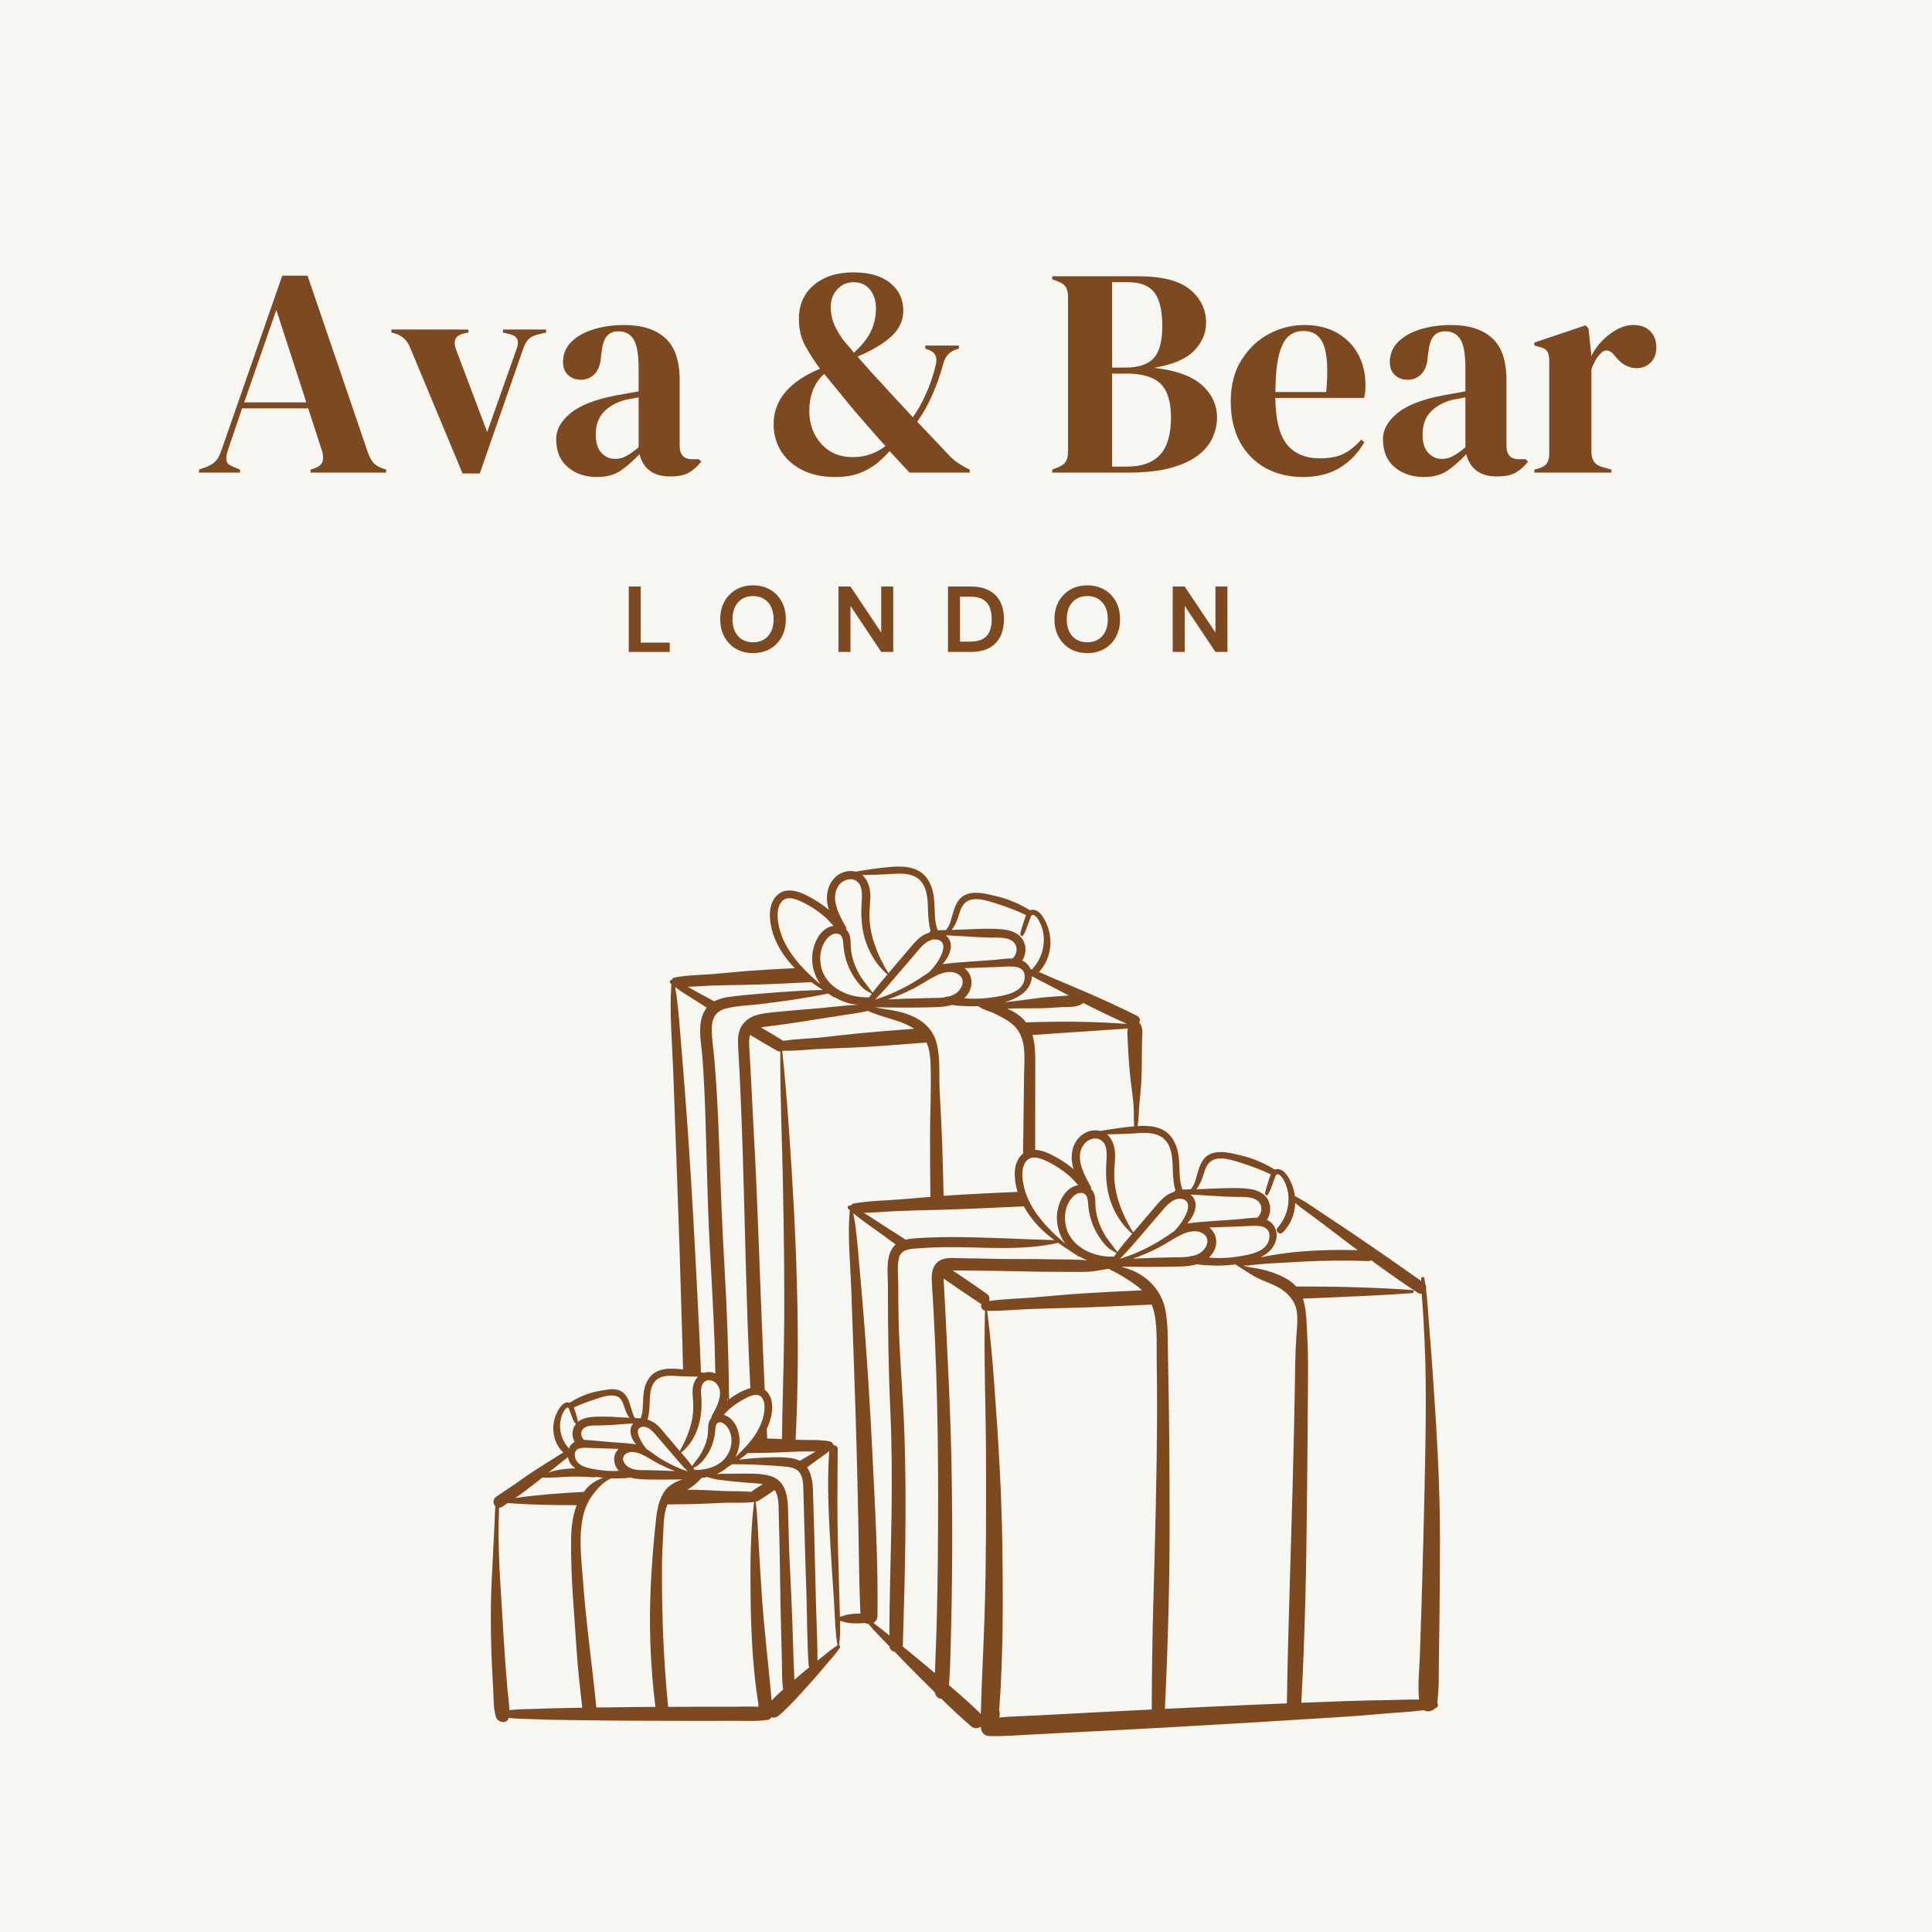
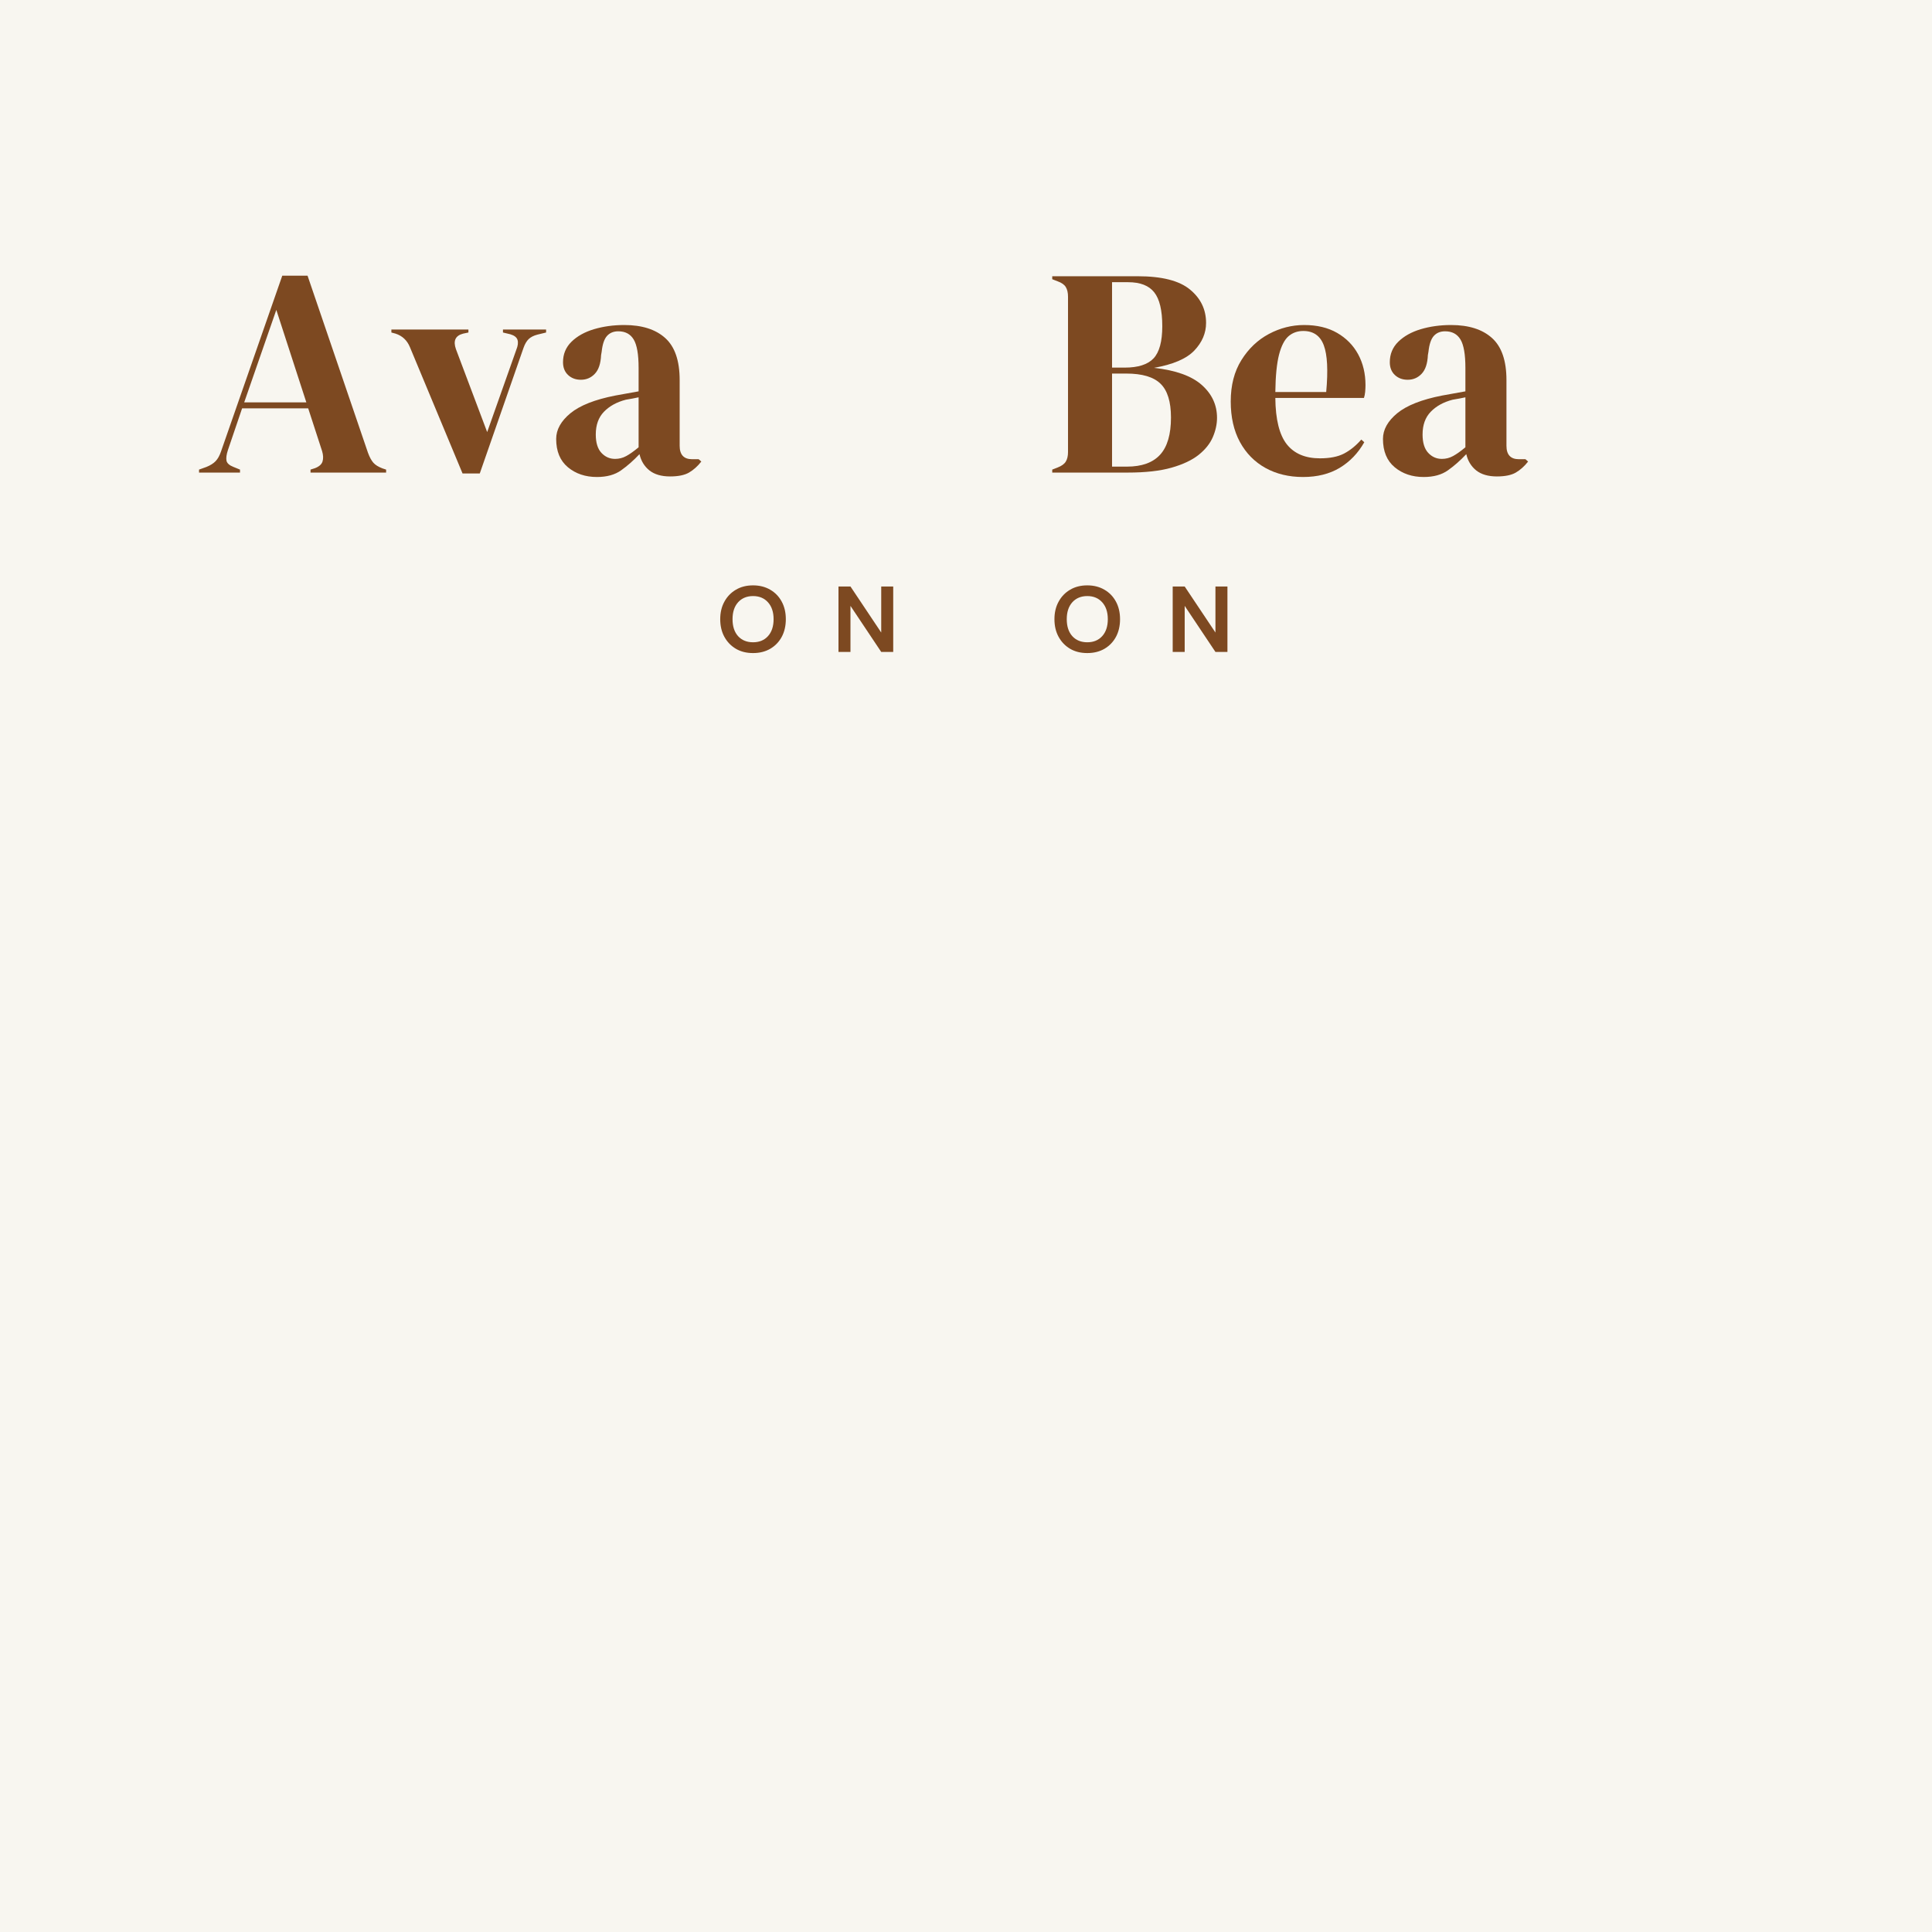
<svg xmlns="http://www.w3.org/2000/svg" width="500" zoomAndPan="magnify" viewBox="0 0 375 375" height="500" preserveAspectRatio="xMidYMid meet" version="1.2">
  <defs>
    <clipPath id="d6d57fefad">
-       <path d="M 95.262 168 L 279.762 168 L 279.762 337 L 95.262 337 Z M 95.262 168 " />
-     </clipPath>
+       </clipPath>
  </defs>
  <g id="cdebf9480f">
    <rect x="0" width="375" y="0" height="375" style="fill:#ffffff;fill-opacity:1;stroke:none;" />
    <rect x="0" width="375" y="0" height="375" style="fill:#f8f6f0;fill-opacity:1;stroke:none;" />
    <g clip-rule="nonzero" clip-path="url(#d6d57fefad)">
      <path style=" stroke:none;fill-rule:nonzero;fill:#7d4921;fill-opacity:1;" d="M 278.07 266.277 C 277.852 263.195 277.633 260.113 277.371 257.035 C 277.188 254.785 277.074 252.48 276.785 250.215 C 276.855 249.926 276.828 249.609 276.664 249.332 C 276.602 248.918 276.539 248.5 276.453 248.094 C 276.391 247.738 275.848 247.832 275.848 248.176 C 275.848 248.332 275.855 248.488 275.855 248.641 C 271.82 245.793 267.762 242.949 263.672 240.176 C 261.625 238.793 259.574 237.414 257.508 236.059 C 255.504 234.746 253.492 233.238 251.336 232.164 C 251.258 231.488 251.102 230.824 250.867 230.188 C 250.43 228.996 249.41 226.816 247.863 226.918 C 247.707 226.922 247.574 226.965 247.449 227.023 C 245.457 225.809 243.312 224.848 241.035 224.312 C 239.137 223.867 236.668 223.141 234.809 224.051 C 233.34 224.777 232.824 226.359 232.395 227.824 C 232.168 228.582 232.02 229.352 231.66 230.062 C 231.605 230.176 231.316 230.535 231.152 230.844 C 230.602 230.852 230.055 230.867 229.504 230.895 C 229.418 230.508 229.262 230.125 229.184 229.738 C 229.051 229.098 229 228.441 228.965 227.785 C 228.91 226.691 228.91 225.605 228.777 224.52 C 228.527 222.578 227.801 220.625 226.082 219.523 C 224.535 218.535 222.609 218.457 220.812 218.57 C 221.039 217.168 221.031 215.688 221.156 214.281 C 221.305 212.641 221.488 211.008 221.559 209.359 C 221.625 207.773 221.629 206.199 221.637 204.613 C 221.637 203.758 221.652 202.91 221.664 202.059 C 221.688 201.105 221.879 200.035 221.539 199.133 C 221.441 198.871 221.293 198.68 221.117 198.531 C 221.371 198.059 221.312 197.461 220.672 197.148 C 217.195 195.422 213.617 193.77 210.039 192.246 C 208.297 191.504 206.562 190.758 204.812 190.031 C 203.785 189.609 202.727 189.094 201.652 188.656 C 203.867 186.383 204.445 182.816 203.359 179.859 C 202.922 178.668 201.902 176.488 200.355 176.586 C 200.199 176.594 200.066 176.637 199.941 176.691 C 197.949 175.48 195.805 174.52 193.527 173.984 C 191.629 173.539 189.16 172.812 187.301 173.723 C 185.832 174.449 185.316 176.031 184.887 177.496 C 184.66 178.25 184.512 179.02 184.152 179.734 C 184.098 179.844 183.809 180.207 183.645 180.516 C 183.094 180.523 182.547 180.535 181.996 180.566 C 181.91 180.176 181.754 179.797 181.676 179.41 C 181.543 178.766 181.492 178.109 181.457 177.453 C 181.402 176.359 181.402 175.273 181.27 174.188 C 181.02 172.25 180.293 170.293 178.574 169.195 C 176.832 168.078 174.602 168.121 172.621 168.293 C 170.426 168.48 168.246 168.82 166.074 169.188 C 165.918 169.145 165.766 169.117 165.602 169.094 C 163.379 168.82 161.445 170.352 160.789 172.418 C 160.34 173.852 160.465 175.262 160.883 176.613 C 160.016 175.887 159.098 175.23 158.125 174.652 C 156.102 173.449 152.953 171.781 150.859 173.738 C 149.117 175.367 149.266 178.145 149.773 180.27 C 150.414 182.941 151.938 185.363 153.758 187.387 C 153.926 187.57 154.105 187.746 154.281 187.922 C 151.41 188.062 148.539 188.219 145.676 188.422 C 143.262 188.594 140.855 188.867 138.445 189.059 C 135.98 189.254 133.402 189.25 130.98 189.727 C 130.684 189.785 130.508 189.953 130.418 190.16 C 130.094 190.129 129.859 190.582 130.121 190.82 C 130.184 190.879 130.254 190.926 130.316 190.984 C 129.91 196.699 130.48 202.551 130.684 208.266 C 130.891 214.156 131.109 220.047 131.328 225.941 C 131.758 237.602 132.137 249.27 132.457 260.93 C 132.496 262.559 132.539 264.188 132.574 265.816 C 132.309 265.789 132.031 265.754 131.766 265.727 C 130.207 265.586 128.441 265.562 127.082 266.453 C 125.703 267.344 125.125 268.879 124.922 270.445 C 124.816 271.285 124.816 272.133 124.773 272.977 C 124.754 273.438 124.719 273.895 124.633 274.348 C 124.574 274.648 124.441 274.969 124.371 275.285 C 123.992 275.262 123.617 275.258 123.234 275.242 C 122.715 274.289 122.523 273.297 122.172 272.258 C 121.777 271.094 121.113 270.066 119.852 269.746 C 119.145 269.57 118.402 269.633 117.691 269.746 C 116.824 269.883 115.949 270.035 115.102 270.254 C 113.496 270.672 111.984 271.383 110.582 272.266 C 110.512 272.246 110.434 272.223 110.348 272.215 C 109.066 272.09 108.211 273.84 107.836 274.82 C 106.926 277.219 107.43 280.18 109.348 281.945 C 108.535 282.375 107.758 282.926 107.012 283.383 C 105.793 284.125 104.594 284.914 103.387 285.684 C 102.223 286.43 101.109 287.277 99.965 288.059 C 98.809 288.855 97.617 289.609 96.465 290.414 C 96.445 290.422 96.426 290.438 96.41 290.457 C 96.367 290.484 96.324 290.516 96.289 290.543 C 95.598 291.027 95.684 291.891 96.137 292.355 C 96.059 293.477 96.043 294.613 95.988 295.711 C 95.895 297.477 95.809 299.246 95.727 301.012 C 95.551 304.613 95.324 308.211 95.281 311.816 C 95.238 315.352 95.301 318.879 95.449 322.41 C 95.527 324.246 95.621 326.078 95.734 327.914 C 95.84 329.664 95.734 331.668 96.289 333.332 C 96.637 334.375 98.461 334.672 98.75 333.449 C 100.43 333.664 102.188 333.621 103.852 333.699 C 105.98 333.797 108.121 333.832 110.258 333.859 C 114.594 333.922 118.941 333.973 123.277 333.992 C 127.547 334.016 131.812 334.027 136.09 334.023 C 138.227 334.016 140.355 334.016 142.492 334.008 C 144.645 334 146.879 334.141 149.012 333.824 C 149.363 333.77 149.59 333.578 149.73 333.324 C 150.188 333.457 150.711 333.387 151.184 332.977 C 153.418 331.047 155.387 328.754 157.375 326.574 C 158.371 325.488 159.301 324.359 160.246 323.238 C 161.188 322.121 162.207 321.059 163.012 319.844 C 163.133 319.668 163.035 319.465 162.871 319.379 C 163.062 317.82 163.09 316.219 163.055 314.617 C 163.281 314.668 163.508 314.703 163.719 314.777 C 164.191 314.934 164.676 315.031 165.172 315.062 C 166.082 315.117 166.969 315.117 167.867 315.012 C 168.078 315.125 168.305 315.188 168.543 315.203 C 169.828 316.719 171.246 318.121 172.633 319.547 C 172.711 320.168 173.156 320.527 173.664 320.613 C 175.16 322.172 176.656 323.73 178.191 325.246 C 179.285 326.328 180.379 327.418 181.48 328.508 C 181.57 329.305 182.137 329.711 182.727 329.734 C 184.59 331.559 186.488 333.359 188.465 335.047 C 189.098 335.59 189.852 335.52 190.391 335.152 C 190.34 336.082 190.953 336.941 192.039 336.969 C 194.859 337.047 197.719 336.793 200.539 336.652 C 203.375 336.504 206.203 336.363 209.039 336.215 C 214.703 335.926 220.375 335.637 226.039 335.32 C 237.234 334.691 248.43 334.027 259.617 333.309 C 262.734 333.113 265.852 332.871 268.969 332.59 C 271.395 332.371 273.914 332.281 276.355 331.949 C 276.539 332.055 276.742 332.133 276.988 332.16 C 277.547 332.223 278.176 332.004 278.555 331.574 C 279.16 331.434 279.219 330.84 278.957 330.434 C 279.359 327.871 279.238 325.219 279.281 322.637 C 279.324 319.898 279.359 317.156 279.395 314.418 C 279.457 309.109 279.5 303.797 279.5 298.484 C 279.484 287.734 278.832 276.992 278.07 266.277 Z M 233.211 229.074 C 233.727 227.855 233.891 226.246 235.027 225.398 C 236.59 224.234 239.293 225.211 240.949 225.723 C 242.906 226.336 244.816 227.059 246.664 227.945 C 246.574 228.164 246.496 228.391 246.418 228.602 C 246.234 229.137 246.066 229.676 245.902 230.219 C 245.754 230.703 245.559 231.227 245.559 231.734 C 245.559 231.961 245.883 232.137 246.043 231.938 C 246.516 231.34 246.75 230.473 247.023 229.758 C 247.18 229.363 247.32 228.961 247.461 228.566 C 247.59 228.215 247.707 227.777 248.176 227.969 C 248.789 228.223 249.148 228.988 249.414 229.555 C 249.676 230.113 249.859 230.719 249.973 231.324 C 250.43 233.773 249.664 236.434 247.996 238.281 C 247.426 238.914 248.316 239.816 248.941 239.227 C 250.523 237.742 251.34 235.633 251.398 233.496 C 252.922 234.781 254.613 235.902 256.188 237.102 C 258.273 238.688 260.371 240.27 262.457 241.863 C 262.812 242.133 263.164 242.391 263.516 242.66 C 259.906 242.555 256.309 242.609 252.688 242.906 C 250.672 243.07 248.688 243.316 246.699 243.668 C 246.023 243.789 245.34 243.914 244.66 244.051 C 245.203 243.773 245.711 243.445 246.18 243.047 C 247.652 241.801 248.387 239.605 247.223 237.871 C 246.875 237.348 246.426 237.004 245.91 236.777 C 246.508 235.852 246.723 234.719 246.402 233.598 C 245.902 231.805 244.219 230.984 242.488 230.766 C 240.211 230.484 237.797 230.621 235.504 230.703 C 234.41 230.746 233.312 230.797 232.219 230.832 C 232.691 230.238 233.086 229.371 233.211 229.074 Z M 191.551 251.133 C 189.367 249.586 187.137 248.086 184.906 246.59 C 186.805 246.617 188.695 246.641 190.594 246.645 C 194.75 246.668 198.902 246.809 203.066 246.852 C 205.18 246.871 207.289 246.863 209.406 246.879 C 210.402 246.887 211.438 246.871 212.426 246.73 C 213.371 246.598 214.254 246.387 215.184 246.285 C 217.012 247.148 218.703 248.191 220.375 249.367 C 220.848 249.699 221.27 250.059 221.66 250.453 C 217.484 250.633 213.301 250.844 209.133 251.125 C 206.152 251.328 203.191 251.633 200.223 251.867 C 197.5 252.078 194.699 252.133 191.988 252.523 C 192.145 252.051 192.062 251.484 191.551 251.133 Z M 172.344 249.664 C 172.34 257.754 172.449 265.816 172.816 273.902 C 173.121 280.645 173.141 287.391 173.043 294.133 C 172.93 301.906 172.633 309.688 172.633 317.461 C 171.617 316.621 170.59 315.789 169.523 315.004 C 169.977 314.766 170.305 314.305 170.312 313.621 C 170.477 303.281 169.855 292.898 169.355 282.57 C 168.859 272.328 168.211 262.094 167.344 251.879 C 167.098 248.961 166.836 246.047 166.574 243.125 C 166.344 240.586 166.137 237.992 165.617 235.488 C 167.219 236.84 169.016 238.012 170.695 239.246 C 171.746 240.016 172.797 240.777 173.855 241.539 C 171.773 243.336 172.344 247.125 172.344 249.664 Z M 175.793 240.621 C 174.547 239.816 173.289 239.012 172.035 238.223 C 170.59 237.312 169.148 236.305 167.668 235.402 C 169.785 235.375 171.922 235.164 174.016 235.07 C 176.703 234.957 179.391 234.895 182.078 234.832 C 187.461 234.703 192.836 234.406 198.211 234.18 C 198.379 234.176 198.551 234.168 198.719 234.16 C 199.434 235.445 200.312 236.637 201.285 237.715 C 202.297 238.836 203.445 239.812 204.652 240.707 C 198.07 240.531 191.504 240.137 184.914 240.113 C 183.207 240.105 181.508 240.137 179.801 240.227 C 178.504 240.305 177.086 240.32 175.793 240.621 Z M 182.398 211.988 C 182.215 208.852 182.586 205.457 181.777 202.391 C 181.062 199.703 179.066 198.016 176.562 197.008 C 174.398 196.141 172.035 195.973 169.75 195.52 C 173.027 195.57 176.324 195.605 179.602 195.535 C 181.281 195.5 183.195 195.539 184.852 195.047 C 185.742 195.23 186.727 195.246 187.523 195.285 C 188.316 195.328 189.098 195.328 189.887 195.293 C 190.785 196.008 192.172 196.273 193.168 196.781 C 194.395 197.41 195.656 198.023 196.688 198.961 C 199.383 201.422 198.805 205.375 198.77 208.668 C 198.707 213.746 198.641 218.832 198.578 223.91 C 198.516 223.961 198.445 224.012 198.387 224.066 C 196.645 225.695 196.793 228.477 197.301 230.598 C 197.363 230.852 197.438 231.098 197.512 231.348 C 192.934 231.531 188.352 231.754 183.781 232.066 C 183.566 232.078 183.363 232.102 183.152 232.113 C 183.016 225.398 182.793 218.691 182.398 211.988 Z M 152.059 202.043 C 152.043 202.039 152.035 202.023 152.023 202.016 C 150.59 201.133 149.145 200.266 147.684 199.414 C 147.93 199.371 148.18 199.336 148.41 199.309 C 149.414 199.18 150.414 199.047 151.418 198.918 C 153.355 198.664 155.281 198.355 157.215 198.051 L 163.293 197.098 C 165.016 196.832 166.766 196.605 168.473 196.219 C 170.863 197.332 173.516 197.754 175.957 198.863 C 176.473 199.094 176.973 199.363 177.445 199.68 C 173.77 199.949 170.094 200.246 166.434 200.598 C 163.895 200.844 161.363 201.176 158.816 201.418 C 156.586 201.621 154.273 201.672 152.059 202.043 Z M 155.246 283.543 C 154.832 283.32 154.344 283.148 153.785 283.059 C 151.965 282.762 150.004 282.84 148.172 282.926 C 146.598 282.996 145.023 283.145 143.465 283.312 C 144.039 282.91 144.602 282.492 145.133 282.043 C 146.414 282.027 147.699 282.008 148.984 281.984 C 150.965 281.945 152.941 281.816 154.914 281.746 C 156.023 281.703 157.18 281.746 158.32 281.73 C 158.082 281.879 157.844 282.02 157.609 282.156 C 156.82 282.613 156.035 283.078 155.246 283.543 Z M 146.133 289.32 C 146.02 289.398 145.934 289.492 145.863 289.582 C 144.145 289.379 142.316 289.492 140.602 289.414 C 138.621 289.32 136.652 289.195 134.672 289.168 C 134.234 289.16 133.797 289.16 133.359 289.16 C 134.488 288.559 135.383 287.75 136.223 286.832 C 136.582 286.816 136.949 286.762 137.301 286.684 C 138.848 287.234 140.59 287.355 142.203 287.531 C 143.91 287.715 145.609 287.832 147.324 287.961 C 147.578 287.98 147.824 288.008 148.074 288.051 C 147.41 288.461 146.762 288.883 146.133 289.32 Z M 116.148 285.301 C 114.453 285.027 111.789 284.723 111.574 282.559 C 111.484 281.605 112.027 281.145 112.93 281.055 C 114.023 280.941 115.188 281.098 116.289 281.109 C 117.543 281.125 118.805 281.188 120.07 281.23 C 119.258 282.035 118.926 283.234 119.469 284.484 C 119.637 284.871 119.855 285.203 120.105 285.484 C 119.957 285.492 119.801 285.504 119.652 285.512 C 118.473 285.547 117.305 285.484 116.148 285.301 Z M 136.117 271.074 C 136.047 270.148 135.934 268.754 136.82 268.133 C 137.52 267.645 138.543 267.977 139.066 268.57 C 140.68 270.391 139.078 273.113 138.156 274.84 C 138.086 274.973 138.062 275.109 138.07 275.227 C 138.062 275.234 138.051 275.242 138.043 275.258 C 137.266 276.145 137.512 277.359 137.379 278.43 C 137.23 279.621 136.816 280.758 136.25 281.816 C 135.977 282.332 135.652 282.812 135.289 283.277 C 135.109 283.516 134.926 283.758 134.742 283.996 C 134.602 284.188 134.48 284.391 134.352 284.582 C 133.684 283.672 132.949 282.805 132.215 281.949 C 135.438 279.355 136.426 275.051 136.117 271.074 Z M 140.773 195.789 C 142.867 195.215 145.168 195.18 147.316 194.926 C 151.824 194.398 156.305 193.75 160.75 192.848 C 161.121 193.094 161.496 193.34 161.871 193.578 C 161.926 193.613 161.984 193.594 162.023 193.566 C 162.859 194.059 163.746 194.453 164.684 194.715 C 165.27 194.879 165.84 194.953 166.418 195.004 C 166.426 195.012 166.441 195.02 166.449 195.027 C 163.621 195.168 160.77 195.555 157.977 195.789 C 156.07 195.949 154.16 196.078 152.262 196.273 C 150.613 196.445 148.898 196.52 147.281 196.91 C 145.93 197.234 144.66 197.953 143.934 199.172 C 143.207 200.387 143.191 201.859 143.277 203.223 C 143.488 206.586 143.629 209.965 143.777 213.336 C 144.383 227.395 144.59 241.477 145.062 255.539 C 145.215 260.176 145.422 264.809 145.641 269.438 C 144.906 269.629 144.172 269.965 143.535 270.297 C 142.832 270.672 142.16 271.102 141.52 271.582 C 141.422 262.984 141.117 254.398 140.617 245.801 C 140.164 238.074 139.875 230.352 139.609 222.613 C 139.473 218.719 139.297 214.824 139.051 210.934 C 138.93 209.027 138.789 207.129 138.621 205.227 C 138.465 203.469 138.176 201.699 138.148 199.93 C 138.121 197.953 138.711 196.344 140.773 195.789 Z M 162.301 181.207 C 163.754 181.223 163.625 182.809 163.738 183.852 C 163.859 185.004 164.113 186.129 164.527 187.211 C 164.988 188.402 165.594 189.504 166.371 190.512 C 166.758 191.012 167.168 191.5 167.652 191.906 C 168.148 192.316 168.668 192.57 169.219 192.875 C 169.051 193.105 168.883 193.34 168.711 193.578 C 164.324 193.762 159.492 191.324 159.219 186.469 C 159.152 185.363 159.332 184.227 159.844 183.23 C 160.312 182.316 161.164 181.199 162.301 181.207 Z M 174.699 188.57 C 175.598 187.527 176.5 186.477 177.395 185.434 C 178.113 184.594 178.828 183.648 179.73 182.984 C 180.465 182.449 181.422 182.117 182.305 182.496 C 183.418 182.977 183.164 184.312 182.77 185.215 C 182.199 186.512 181.367 187.648 180.395 188.656 C 179.68 189.121 178.984 189.621 178.305 190.059 C 176.734 191.066 175.074 191.957 173.359 192.711 C 172.211 193.219 171.031 193.621 169.855 194.023 C 171.574 192.309 173.129 190.414 174.699 188.57 Z M 186.355 181.688 C 188.387 181.836 190.41 181.949 192.441 181.988 C 193.809 182.02 195.793 181.828 196.816 182.949 C 197.648 183.867 197.406 185.27 196.531 186.047 C 195.305 186.004 193.992 186.238 192.93 186.32 C 189.613 186.602 186.25 186.695 182.945 187.141 C 183.055 187.012 183.16 186.891 183.266 186.766 C 184.422 185.332 185.305 183.07 183.66 181.617 C 183.625 181.59 183.59 181.566 183.555 181.539 C 184.492 181.594 185.438 181.625 186.355 181.688 Z M 198.895 189.84 C 198.598 192.699 195.109 193.191 192.852 193.559 C 191.34 193.805 189.805 193.898 188.273 193.84 C 187.898 193.828 187.52 193.805 187.145 193.77 C 187.355 193.574 187.559 193.355 187.742 193.105 C 189.027 191.371 188.781 189.145 187.215 187.93 C 189.012 187.867 190.82 187.773 192.617 187.73 C 194.035 187.703 195.539 187.508 196.949 187.641 C 198.238 187.773 199.031 188.5 198.895 189.84 Z M 210.211 194.688 C 210.219 194.68 210.223 194.664 210.23 194.66 C 213.031 196.082 215.883 197.453 218.738 198.742 C 212.254 198.25 205.68 198.227 199.156 198.445 C 198.832 198.023 198.453 197.621 197.992 197.246 C 197.246 196.633 196.383 196.148 195.48 195.773 C 195.996 195.754 196.504 195.73 196.992 195.73 C 198.492 195.723 199.996 195.719 201.5 195.711 C 203 195.703 204.504 195.574 206.008 195.492 C 207.246 195.422 209.277 195.605 210.211 194.688 Z M 181.691 189.383 C 183.055 188.711 184.992 188.191 186.277 189.324 C 187.523 190.418 186.559 192.195 185.395 192.902 C 184.992 193.148 184.547 193.312 184.09 193.43 C 183.949 193.43 183.809 193.438 183.668 193.461 C 183.566 193.473 183.488 193.516 183.426 193.574 C 182.418 193.727 181.352 193.707 180.379 193.719 C 177.699 193.762 175.012 193.867 172.324 193.988 C 174.004 193.43 175.641 192.711 177.164 191.941 C 178.715 191.16 180.141 190.145 181.691 189.383 Z M 140.961 274.797 C 140.809 274.727 140.645 274.672 140.477 274.629 C 140.82 274.246 141.168 273.867 141.539 273.535 C 142.414 272.766 143.391 272.109 144.418 271.566 C 145.32 271.094 146.832 270.25 147.734 271.117 C 148.418 271.766 148.445 272.922 148.363 273.797 C 148.121 276.188 146.852 278.387 145.301 280.164 C 144.488 281.098 143.629 281.984 142.734 282.824 C 143.172 282 143.445 281.09 143.531 280.117 C 143.684 278.156 142.859 275.695 140.961 274.797 Z M 141.293 271.758 C 141.246 271.793 141.195 271.836 141.145 271.871 C 141.176 271.738 141.211 271.594 141.23 271.461 C 141.25 271.559 141.281 271.66 141.293 271.758 Z M 133.492 285.598 C 133 285.43 132.504 285.25 132.023 285.055 C 130.754 284.531 129.535 283.91 128.355 283.207 C 127.445 282.664 126.523 281.902 125.543 281.289 C 124.973 280.625 124.484 279.898 124.117 279.078 C 123.848 278.492 123.523 277.5 124.23 277.098 C 124.828 276.75 125.562 276.984 126.094 277.352 C 126.82 277.859 127.375 278.613 127.949 279.285 C 128.645 280.094 129.336 280.906 130.035 281.711 C 131.156 283.023 132.258 284.379 133.492 285.598 Z M 122.898 276.301 C 122.066 277.258 122.312 278.742 123.047 279.805 C 123.172 279.996 123.32 280.172 123.469 280.348 C 123.449 280.348 123.426 280.344 123.406 280.344 C 123.188 280.293 122.969 280.266 122.742 280.258 C 120.836 280.031 118.906 279.961 117 279.777 C 115.836 279.672 114.672 279.539 113.5 279.488 C 113.461 279.488 113.418 279.488 113.375 279.488 C 112.809 278.973 112.598 278.078 113.113 277.43 C 113.82 276.539 115.422 276.703 116.414 276.68 C 117.945 276.645 119.477 276.547 121 276.414 C 121.629 276.355 122.262 276.336 122.898 276.301 Z M 122.07 284.82 C 121.238 284.355 120.449 283.121 121.316 282.316 C 122.184 281.512 123.609 281.859 124.555 282.289 C 125.77 282.848 126.867 283.637 128.066 284.234 C 129.008 284.703 130.016 285.16 131.051 285.547 C 129.336 285.465 127.625 285.395 125.91 285.363 C 124.652 285.352 123.207 285.457 122.07 284.82 Z M 134.848 285.316 C 134.746 285.176 134.656 285.031 134.559 284.891 C 134.875 284.75 135.18 284.637 135.469 284.426 C 135.848 284.137 136.18 283.812 136.488 283.445 C 137.047 282.781 137.527 282.055 137.887 281.266 C 138.273 280.418 138.562 279.539 138.711 278.621 C 138.781 278.176 138.824 277.73 138.859 277.289 C 138.887 276.922 138.918 276.461 139.242 276.23 C 139.945 275.715 140.809 276.477 141.203 277.035 C 141.668 277.691 141.93 278.488 141.977 279.285 C 142.078 280.984 141.379 282.598 140.086 283.707 C 138.691 284.887 136.668 285.363 134.848 285.316 Z M 152.164 260.648 C 152.07 266.871 151.859 273.098 151.781 279.32 C 150.852 279.277 149.922 279.234 148.984 279.219 C 148.945 279.219 148.91 279.219 148.875 279.219 C 148.898 279.109 148.91 279.004 148.906 278.875 C 148.875 278.367 148.848 277.852 148.828 277.344 C 149.055 276.879 149.25 276.406 149.406 275.918 C 149.969 274.211 150.23 271.957 149.094 270.41 C 148.898 270.141 148.68 269.93 148.438 269.762 C 147.945 259.422 147.566 249.066 147.176 238.719 C 146.922 232.008 146.625 225.309 146.246 218.605 C 146.055 215.305 145.922 212.004 145.746 208.703 C 145.652 207.051 145.547 205.41 145.461 203.758 C 145.422 202.945 145.301 201.777 145.59 200.875 C 147.34 201.926 149.094 202.961 150.859 203.961 C 151.07 204.082 151.27 204.125 151.457 204.117 C 151.402 213.297 151.859 222.484 152 231.664 C 152.18 241.336 152.312 250.992 152.164 260.648 Z M 198.508 229.047 C 198.359 227.848 198.375 226.371 199.184 225.387 C 200.328 223.988 202.34 224.961 203.621 225.609 C 204.984 226.301 206.266 227.141 207.426 228.129 C 208.102 228.707 208.688 229.387 209.293 230.035 C 206.633 230.441 205.266 233.617 205.152 236 C 205.062 237.926 205.66 239.852 206.773 241.41 C 202.895 238.125 199.137 234.125 198.508 229.047 Z M 213.617 221.25 C 214.914 222.016 214.852 223.848 214.766 225.145 C 214.57 227.926 214.668 230.605 215.598 233.266 C 216.434 235.648 217.828 237.828 219.754 239.465 C 218.766 240.613 217.793 241.777 216.891 242.984 C 216.453 242.512 216.078 241.934 215.684 241.434 C 215.227 240.855 214.789 240.285 214.414 239.648 C 213.723 238.477 213.195 237.223 212.891 235.895 C 212.742 235.234 212.645 234.555 212.621 233.879 C 212.594 233.129 212.621 232.363 212.348 231.656 C 212.215 231.316 212.016 231.035 211.781 230.797 C 211.812 230.641 211.805 230.473 211.707 230.297 C 210.438 227.973 208.434 224.512 210.473 222.016 C 211.176 221.125 212.586 220.637 213.617 221.25 Z M 233.863 232.016 C 235.895 232.164 237.918 232.277 239.949 232.32 C 241.316 232.348 243.301 232.156 244.324 233.277 C 245.156 234.195 244.914 235.598 244.039 236.375 C 242.812 236.332 241.5 236.566 240.438 236.652 C 237.121 236.934 233.758 237.023 230.453 237.469 C 230.562 237.34 230.668 237.223 230.773 237.094 C 231.93 235.664 232.812 233.398 231.168 231.945 C 231.133 231.918 231.098 231.895 231.062 231.867 C 232 231.926 232.938 231.953 233.863 232.016 Z M 229.812 232.828 C 230.926 233.309 230.672 234.641 230.277 235.543 C 229.707 236.84 228.875 237.977 227.902 238.984 C 227.188 239.449 226.492 239.953 225.812 240.391 C 224.242 241.398 222.582 242.285 220.867 243.043 C 219.719 243.551 218.539 243.953 217.363 244.352 C 219.082 242.645 220.637 240.75 222.215 238.914 C 223.113 237.871 224.016 236.82 224.91 235.777 C 225.629 234.938 226.344 233.992 227.246 233.328 C 227.973 232.777 228.93 232.445 229.812 232.828 Z M 206.719 236.797 C 206.656 235.691 206.832 234.555 207.348 233.562 C 207.82 232.652 208.672 231.531 209.809 231.543 C 211.262 231.559 211.133 233.145 211.246 234.188 C 211.367 235.34 211.621 236.469 212.039 237.547 C 212.496 238.738 213.102 239.84 213.879 240.848 C 214.266 241.348 214.676 241.836 215.16 242.246 C 215.656 242.652 216.18 242.906 216.727 243.211 C 216.559 243.445 216.391 243.676 216.219 243.914 C 211.824 244.086 206.992 241.652 206.719 236.797 Z M 224.672 242.266 C 226.223 241.488 227.641 240.473 229.191 239.703 C 230.555 239.035 232.492 238.512 233.777 239.648 C 235.027 240.742 234.059 242.52 232.895 243.227 C 232.492 243.473 232.051 243.633 231.59 243.754 C 231.449 243.754 231.309 243.762 231.168 243.781 C 231.07 243.797 230.992 243.84 230.926 243.895 C 229.918 244.051 228.855 244.027 227.879 244.043 C 225.199 244.086 222.512 244.191 219.824 244.312 C 221.512 243.754 223.148 243.035 224.672 242.266 Z M 234.723 238.266 C 236.52 238.203 238.328 238.109 240.125 238.066 C 241.543 238.039 243.047 237.844 244.457 237.977 C 245.742 238.098 246.539 238.832 246.398 240.172 C 246.102 243.027 242.609 243.52 240.352 243.887 C 238.844 244.133 237.305 244.227 235.773 244.172 C 235.398 244.156 235.02 244.133 234.645 244.098 C 234.855 243.902 235.062 243.684 235.246 243.438 C 236.535 241.715 236.289 239.484 234.723 238.266 Z M 240.543 245.293 C 240.543 245.312 240.535 245.328 240.535 245.348 C 240.508 245.332 240.477 245.32 240.441 245.305 C 240.477 245.297 240.508 245.293 240.543 245.293 Z M 225.418 220.668 C 227.133 221.723 227.492 223.91 227.59 225.766 C 227.648 226.816 227.641 227.875 227.754 228.926 C 227.824 229.562 227.895 230.359 228.164 231.016 C 228.016 231.051 227.949 231.191 227.965 231.332 C 227.363 231.492 226.785 231.77 226.293 232.129 C 225.41 232.785 224.719 233.633 224.016 234.465 C 223.152 235.48 222.293 236.488 221.426 237.504 C 220.938 238.074 220.445 238.648 219.953 239.219 C 218.641 237.086 217.574 234.852 216.898 232.434 C 216.551 231.184 216.34 229.906 216.285 228.617 C 216.219 227.219 216.402 225.852 216.445 224.461 C 216.488 222.875 216.035 221.145 214.867 220.172 C 216.48 220.152 218.098 220.109 219.711 220.016 C 221.594 219.898 223.738 219.621 225.418 220.668 Z M 220.129 218.621 C 217.934 218.812 215.754 219.148 213.582 219.516 C 213.426 219.473 213.273 219.445 213.109 219.426 C 210.887 219.148 208.953 220.68 208.297 222.746 C 207.848 224.18 207.973 225.59 208.391 226.945 C 207.523 226.219 206.605 225.562 205.633 224.984 C 204.336 224.215 202.578 223.254 200.926 223.176 C 200.934 217.633 200.941 212.09 200.949 206.551 C 200.957 204.598 200.934 202.652 200.406 200.895 C 202.09 200.773 203.777 200.656 205.457 200.543 C 209.934 200.223 214.422 199.969 218.895 199.633 C 218.738 200.414 218.867 201.289 218.895 202.066 C 218.922 202.863 218.965 203.66 219.008 204.457 C 219.098 206.051 219.227 207.625 219.402 209.211 C 219.578 210.797 219.824 212.371 219.98 213.957 C 220.129 215.504 220.023 217.082 220.137 218.629 C 220.148 218.621 220.141 218.621 220.129 218.621 Z M 207.461 193.227 C 206.867 193.262 206.266 193.305 205.676 193.355 C 204.227 193.465 202.773 193.551 201.336 193.742 C 199.891 193.934 198.445 194.121 197 194.312 C 196.371 194.398 195.699 194.445 195.039 194.52 C 196.363 194.137 197.641 193.578 198.676 192.703 C 199.637 191.895 200.277 190.688 200.293 189.469 C 201.379 190.109 202.559 190.652 203.648 191.238 C 204.914 191.906 206.184 192.562 207.461 193.227 Z M 185.711 178.746 C 186.227 177.523 186.391 175.918 187.523 175.07 C 189.09 173.906 191.793 174.879 193.449 175.395 C 195.402 176.008 197.316 176.727 199.164 177.617 C 199.07 177.836 198.996 178.062 198.918 178.273 C 198.734 178.809 198.562 179.344 198.402 179.887 C 198.254 180.375 198.055 180.898 198.055 181.406 C 198.055 181.629 198.379 181.805 198.543 181.609 C 199.016 181.008 199.25 180.141 199.523 179.43 C 199.68 179.035 199.82 178.633 199.961 178.238 C 200.086 177.883 200.207 177.449 200.672 177.637 C 201.285 177.891 201.648 178.66 201.914 179.227 C 202.176 179.781 202.359 180.391 202.473 180.996 C 202.93 183.441 202.16 186.102 200.496 187.949 C 200.426 188.027 200.383 188.105 200.355 188.191 C 200.242 188.156 200.129 188.113 200.016 188.086 C 199.941 187.902 199.84 187.719 199.723 187.543 C 199.375 187.02 198.926 186.672 198.41 186.449 C 199.008 185.523 199.219 184.387 198.902 183.266 C 198.402 181.477 196.715 180.656 194.988 180.438 C 192.711 180.156 190.297 180.289 188.004 180.375 C 186.91 180.418 185.812 180.465 184.719 180.5 C 185.191 179.91 185.586 179.043 185.711 178.746 Z M 172.211 169.688 C 174.082 169.574 176.23 169.293 177.91 170.336 C 179.625 171.395 179.984 173.582 180.082 175.438 C 180.141 176.488 180.133 177.547 180.246 178.598 C 180.316 179.23 180.387 180.027 180.656 180.684 C 180.508 180.719 180.441 180.863 180.457 181.004 C 179.855 181.164 179.277 181.441 178.785 181.801 C 177.902 182.457 177.211 183.301 176.508 184.133 C 175.645 185.148 174.785 186.16 173.918 187.176 C 173.43 187.746 172.938 188.316 172.445 188.891 C 171.133 186.758 170.066 184.523 169.391 182.102 C 169.043 180.855 168.832 179.578 168.777 178.285 C 168.711 176.891 168.895 175.523 168.938 174.133 C 168.98 172.543 168.527 170.816 167.359 169.844 C 168.988 169.82 170.602 169.785 172.211 169.688 Z M 162.949 171.676 C 163.668 170.797 165.078 170.309 166.117 170.922 C 167.414 171.684 167.352 173.52 167.266 174.816 C 167.07 177.594 167.168 180.277 168.098 182.934 C 168.93 185.32 170.328 187.5 172.254 189.137 C 171.266 190.285 170.293 191.449 169.391 192.656 C 168.953 192.184 168.578 191.605 168.184 191.105 C 167.727 190.523 167.289 189.953 166.914 189.32 C 166.223 188.148 165.691 186.891 165.391 185.566 C 165.242 184.902 165.145 184.227 165.121 183.551 C 165.094 182.801 165.121 182.031 164.848 181.328 C 164.711 180.988 164.516 180.707 164.281 180.465 C 164.312 180.312 164.305 180.141 164.203 179.965 C 162.914 177.637 160.918 174.176 162.949 171.676 Z M 151 178.719 C 150.852 177.52 150.867 176.043 151.676 175.055 C 152.82 173.66 154.832 174.633 156.113 175.281 C 157.477 175.973 158.758 176.812 159.918 177.801 C 160.594 178.379 161.18 179.055 161.785 179.703 C 159.125 180.113 157.758 183.289 157.645 185.672 C 157.555 187.598 158.152 189.523 159.266 191.082 C 155.387 187.797 151.637 183.797 151 178.719 Z M 144.41 191.168 C 148.734 191.098 153.059 190.844 157.383 190.645 C 157.418 190.645 157.453 190.645 157.488 190.637 C 158.211 191.16 158.941 191.66 159.684 192.148 C 155.832 192.23 152.008 192.516 148.164 192.824 C 146.027 193 143.875 193.191 141.746 193.465 C 140.672 193.602 139.586 193.848 138.641 194.355 C 137.695 193.84 136.75 193.324 135.801 192.824 C 135.031 192.414 134.262 191.973 133.484 191.539 C 134.93 191.5 136.398 191.363 137.824 191.316 C 140.016 191.23 142.211 191.203 144.41 191.168 Z M 135.059 245.539 C 134.465 233.816 133.754 222.086 132.828 210.383 C 132.562 207.004 132.285 203.633 132.012 200.254 C 131.77 197.367 131.559 194.441 131.039 191.582 C 132.277 192.543 133.695 193.34 135 194.191 C 135.723 194.664 136.449 195.125 137.176 195.59 C 135.113 198.207 136.109 202.215 136.336 205.238 C 136.633 209.16 136.801 213.098 136.926 217.035 C 137.188 225.055 137.309 233.074 137.723 241.086 C 138.055 247.441 138.445 253.797 138.676 260.16 C 138.754 262.297 138.805 264.438 138.84 266.574 C 138.527 266.453 138.203 266.363 137.844 266.324 C 137.398 266.285 136.992 266.34 136.617 266.469 C 136.434 266.434 136.25 266.398 136.059 266.363 C 135.805 259.414 135.41 252.465 135.059 245.539 Z M 126.121 271.645 C 126.184 270.234 126.375 268.504 127.664 267.652 C 128.906 266.828 130.551 267.031 131.961 267.117 C 133.133 267.188 134.305 267.207 135.48 267.199 C 134.91 267.793 134.559 268.633 134.457 269.523 C 134.348 270.578 134.559 271.637 134.562 272.695 C 134.578 273.719 134.5 274.742 134.289 275.742 C 133.844 277.84 132.977 279.785 131.953 281.652 C 131.77 281.438 131.582 281.219 131.398 281.004 C 130.727 280.223 130.062 279.434 129.395 278.648 C 128.809 277.957 128.25 277.223 127.582 276.617 C 127.051 276.137 126.41 275.758 125.727 275.566 C 125.711 275.547 125.699 275.523 125.684 275.504 C 125.848 275.086 125.91 274.605 125.965 274.176 C 126.078 273.332 126.086 272.484 126.121 271.645 Z M 115.477 271.609 C 116.719 271.199 118.523 270.508 119.816 271.059 C 120.809 271.484 121.008 272.684 121.34 273.59 C 121.535 274.129 121.797 274.734 122.191 275.191 C 121.414 275.152 120.641 275.109 119.863 275.066 C 118.094 274.969 116.223 274.875 114.461 275.086 C 113.605 275.191 112.773 275.48 112.152 276.012 C 112.184 275.629 112.02 275.207 111.922 274.84 C 111.801 274.426 111.676 274 111.535 273.59 C 111.492 273.457 111.441 273.324 111.391 273.191 C 112.703 272.57 114.078 272.066 115.477 271.609 Z M 108.789 275.758 C 108.875 275.297 109 274.84 109.199 274.41 C 109.383 274.008 109.629 273.457 110.047 273.246 C 110.32 273.105 110.375 273.297 110.469 273.543 C 110.59 273.844 110.688 274.164 110.812 274.465 C 111.039 275.031 111.23 275.805 111.66 276.242 C 111.719 276.301 111.773 276.32 111.836 276.32 C 111.574 276.625 111.363 276.984 111.246 277.414 C 111.004 278.27 111.137 279.137 111.547 279.855 C 111.355 279.961 111.172 280.094 111.004 280.266 C 110.742 280.527 110.555 280.844 110.418 281.188 C 110.391 281.125 110.355 281.055 110.305 280.992 C 109.07 279.602 108.457 277.59 108.789 275.758 Z M 107.668 284.871 C 108.211 284.426 108.762 283.988 109.312 283.551 C 109.621 283.305 109.938 283.078 110.242 282.824 C 110.336 283.438 110.59 284.016 111.027 284.449 C 111.238 284.652 111.465 284.836 111.695 285.012 C 111.355 285.02 111.027 285.027 110.688 285.047 C 109.227 285.125 107.781 285.32 106.441 285.859 C 106.852 285.527 107.258 285.195 107.668 284.871 Z M 104.438 287.461 C 104.711 287.242 104.996 287.016 105.27 286.789 C 107.117 286.895 108.945 286.664 110.793 286.613 C 111.738 286.586 112.676 286.621 113.621 286.648 C 114.375 286.668 115.16 286.797 115.914 286.684 C 116.02 286.703 116.125 286.727 116.23 286.738 C 116.527 286.781 116.824 286.824 117.121 286.859 C 115.562 287.324 114.293 288.227 113.305 289.574 C 108.859 289.793 104.418 290.133 100.027 290.762 C 101.531 289.711 103.012 288.59 104.438 287.461 Z M 104.062 331.688 C 102.371 331.758 100.57 331.73 98.859 331.941 C 98.852 330.594 98.609 329.227 98.496 327.906 C 98.352 326.215 98.215 324.52 98.09 322.828 C 97.828 319.23 97.617 315.625 97.406 312.02 C 97.199 308.496 96.934 304.961 96.84 301.426 C 96.789 299.664 96.762 297.891 96.777 296.129 C 96.785 294.992 96.855 293.82 96.867 292.664 C 97.043 292.66 97.234 292.609 97.434 292.488 C 97.812 292.258 98.188 292.004 98.562 291.754 C 103 292.078 107.465 292.156 111.93 292.152 C 111.117 294.281 110.871 296.621 110.844 298.895 C 110.758 305.984 111.457 313.113 111.914 320.184 C 112.16 323.957 112.57 327.711 113.027 331.469 C 112.176 331.484 111.32 331.496 110.469 331.512 C 108.332 331.547 106.195 331.594 104.062 331.688 Z M 115.746 331.426 C 114.961 323.309 113.777 315.246 113.184 307.105 C 112.895 303.125 112.309 298.859 113.051 294.902 C 113.359 293.215 113.961 291.613 114.984 290.23 C 115.949 288.926 117.094 287.621 118.594 286.957 C 119.023 286.973 119.449 286.98 119.879 286.965 C 120.582 286.945 121.48 286.953 122.27 286.773 C 123.199 287.051 124.223 287.129 125.184 287.156 C 127.602 287.211 130.027 287.199 132.457 287.156 C 131.383 287.508 130.27 288.047 129.48 288.855 C 128.617 289.73 128.02 291.211 127.742 292.383 C 127.391 293.863 127.27 295.41 127.121 296.918 C 126.41 304.227 125.965 311.547 126.234 318.891 C 126.383 323.02 126.691 327.117 127.199 331.215 C 127.207 331.25 127.215 331.27 127.223 331.305 C 125.91 331.312 124.59 331.32 123.277 331.336 C 120.762 331.363 118.25 331.391 115.746 331.426 Z M 142.699 331.27 C 140.559 331.27 138.43 331.277 136.293 331.277 C 134.086 331.277 131.883 331.293 129.676 331.301 C 129.676 331.27 129.676 331.25 129.676 331.23 C 128.816 322.391 128.449 313.543 128.484 304.672 C 128.492 302.504 128.57 300.348 128.703 298.188 C 128.824 296.234 128.754 294.039 129.48 292.188 C 129.508 292.121 129.543 292.074 129.57 292.008 C 131.27 291.988 132.969 291.969 134.664 291.934 C 136.645 291.891 138.621 291.762 140.594 291.691 C 142.48 291.621 144.488 291.789 146.359 291.531 C 145.641 297.602 145.609 303.875 145.688 309.969 C 145.773 316.883 146.113 323.934 147.199 330.77 C 147.203 330.832 147.227 330.883 147.238 330.941 C 147.199 331.047 147.176 331.16 147.168 331.277 C 145.688 331.199 144.172 331.266 142.699 331.27 Z M 149.773 330.066 C 149.195 323.301 148.332 316.578 147.883 309.801 C 147.672 306.68 147.473 303.562 147.305 300.445 C 147.141 297.453 147.027 294.449 146.691 291.473 C 146.719 291.465 146.746 291.465 146.773 291.461 C 146.789 291.461 146.797 291.453 146.809 291.445 C 146.957 291.426 147.121 291.375 147.281 291.27 C 148.328 290.621 149.336 289.914 150.352 289.215 C 150.508 289.426 150.648 289.66 150.746 289.949 C 151.238 291.359 151.113 292.996 151.164 294.465 C 151.402 301.68 151.41 308.902 151.598 316.125 C 151.656 318.18 151.707 320.23 151.762 322.285 C 151.812 324.152 151.746 326.078 152 327.934 C 151.227 328.625 150.484 329.34 149.773 330.066 Z M 154.188 326.043 C 154.176 324.789 154.07 323.527 154.031 322.293 C 153.969 320.309 153.906 318.328 153.844 316.344 C 153.715 312.453 153.555 308.559 153.344 304.664 C 153.129 300.707 153.059 296.734 152.953 292.77 C 152.875 289.949 152.289 287.07 149.125 286.375 C 147.316 285.973 145.301 286 143.461 286.043 C 142.035 286.07 140.547 286 139.094 286.121 C 139.578 285.914 140.039 285.66 140.469 285.363 C 140.707 285.203 140.926 285.027 141.137 284.836 C 141.465 284.633 141.789 284.426 142.105 284.215 C 144.199 284.195 146.281 284.258 148.375 284.383 C 149.477 284.449 150.57 284.504 151.672 284.602 C 152.578 284.68 153.625 284.73 154.449 285.176 C 155.98 286.012 155.902 288.121 155.945 289.633 C 156.008 291.895 156.066 294.16 156.129 296.434 C 156.246 300.82 156.391 305.215 156.531 309.602 C 156.672 314.125 156.648 318.68 156.953 323.195 C 156.969 323.363 157.016 323.492 157.086 323.609 C 156.594 324.004 156.105 324.402 155.629 324.816 C 155.148 325.227 154.668 325.637 154.188 326.043 Z M 159.152 321.961 C 159 322.086 158.836 322.207 158.68 322.332 C 158.68 318.801 158.484 315.25 158.391 311.727 C 158.293 307.902 158.211 304.078 158.109 300.254 C 158.012 296.523 157.918 292.785 157.785 289.055 C 157.73 287.508 157.445 285.957 156.664 284.809 C 157.207 284.406 157.758 284.012 158.293 283.609 C 159.133 282.973 160.129 282.367 160.953 281.641 C 160.5 287.953 160.859 294.387 161.227 300.691 C 161.418 303.918 161.629 307.141 161.855 310.363 C 162.066 313.332 162.047 316.422 162.555 319.363 C 161.34 320.117 160.262 321.078 159.152 321.961 Z M 165.172 313.289 C 164.672 313.348 164.184 313.453 163.719 313.629 C 163.508 313.715 163.258 313.75 163.035 313.812 C 163 312.656 162.949 311.5 162.93 310.363 C 162.863 307.141 162.746 303.918 162.66 300.691 C 162.484 294.223 162.539 287.777 162.609 281.309 C 162.617 280.773 162.223 280.512 161.82 280.52 C 161.805 280.391 161.734 280.277 161.629 280.215 C 161.523 280.004 161.355 279.836 161.094 279.777 C 159.117 279.383 156.938 279.559 154.922 279.469 C 154.758 279.461 154.598 279.453 154.434 279.445 C 155.414 259.398 154.555 239.238 153.137 219.242 C 152.777 214.176 152.391 209.098 151.832 204.047 C 151.91 204.02 151.973 203.977 152.043 203.934 C 154.145 204.027 156.324 203.75 158.422 203.637 C 160.621 203.527 162.82 203.441 165.023 203.355 C 169.551 203.18 174.082 202.785 178.602 202.445 C 179.012 202.418 179.426 202.391 179.836 202.355 C 180.578 203.961 180.605 205.789 180.648 207.539 C 180.754 211.766 180.527 215.996 180.52 220.23 C 180.52 224.258 180.535 228.285 180.59 232.305 C 178.68 232.469 176.77 232.652 174.855 232.793 C 171.828 233.023 168.699 233.066 165.707 233.598 C 165.41 233.645 165.234 233.82 165.145 234.027 C 165.137 234.027 165.129 234.02 165.121 234.02 C 164.742 233.844 164.312 234.301 164.648 234.633 C 164.742 234.727 164.848 234.801 164.938 234.887 C 164.488 239.945 165.043 245.152 165.227 250.207 C 165.41 255.301 165.594 260.402 165.77 265.492 C 166.129 275.652 166.418 285.824 166.609 295.988 C 166.715 301.715 166.746 307.449 167.004 313.18 C 166.398 313.191 165.793 313.227 165.172 313.289 Z M 175.215 319.574 C 175.23 319.504 175.242 319.434 175.242 319.355 C 175.66 305.617 176.02 291.789 175.535 278.051 C 175.266 270.539 174.559 263.059 174.406 255.547 C 174.363 253.516 174.355 251.484 174.355 249.453 C 174.355 247.746 174.082 245.766 174.504 244.094 C 174.953 242.293 177.164 242.391 178.68 242.273 C 180.289 242.145 181.902 242.098 183.52 242.074 C 190.805 241.992 198.219 242.871 205.391 241.234 C 206.699 242.16 208.059 243.02 209.387 243.902 C 209.441 243.938 209.496 243.914 209.539 243.887 C 210.02 244.176 210.52 244.43 211.043 244.641 C 210.711 244.602 210.379 244.566 210.047 244.551 C 208.078 244.445 206.098 244.465 204.129 244.426 C 200.258 244.34 196.383 244.41 192.504 244.332 C 190.531 244.289 188.562 244.234 186.586 244.219 C 185.016 244.207 183.031 243.887 181.812 245.129 C 180.816 246.137 180.797 247.66 180.875 248.98 C 180.984 250.887 181.105 252.789 181.211 254.695 C 182.078 270.43 182.18 286.211 182.035 301.969 C 182 306.352 181.926 310.738 181.812 315.117 C 181.734 318.266 181.559 321.438 181.492 324.598 C 181.457 324.625 181.422 324.66 181.395 324.695 C 180.867 324.246 180.328 323.801 179.801 323.352 C 178.293 322.066 176.754 320.824 175.215 319.574 Z M 184.195 327.09 C 184.457 323.824 184.5 320.516 184.582 317.25 C 184.684 313.504 184.746 309.758 184.789 306.012 C 184.871 298.449 184.824 290.879 184.668 283.32 C 184.512 275.828 184.176 268.336 183.801 260.852 C 183.609 257.043 183.441 253.227 183.223 249.418 C 183.199 249.016 183.16 248.586 183.16 248.168 C 185.562 249.84 187.977 251.492 190.41 253.094 C 190.438 253.105 190.461 253.113 190.48 253.129 C 190.297 253.613 190.586 254.285 191.18 254.398 C 190.938 263.887 191.363 273.395 191.383 282.883 C 191.406 293.055 191.434 303.227 191.109 313.398 C 190.902 319.801 190.543 326.207 190.375 332.617 C 190.375 332.633 190.375 332.652 190.375 332.668 C 188.398 330.727 186.312 328.895 184.195 327.09 Z M 201.809 332.938 C 199.215 333.07 196.574 333.133 193.965 333.359 C 193.984 333.203 194.008 333.047 194.035 332.895 C 194.094 332.562 194.043 332.273 193.938 332.027 C 194.742 321.211 194.707 310.293 194.543 299.457 C 194.395 289.527 193.789 279.621 193.062 269.719 C 192.688 264.613 192.266 259.504 191.609 254.426 C 194.176 254.504 196.801 254.215 199.367 254.109 C 202.055 253.996 204.742 253.934 207.43 253.867 C 212.801 253.742 218.16 253.445 223.527 253.219 C 223.809 253.883 224.023 254.59 224.148 255.336 C 224.656 258.32 224.473 261.488 224.516 264.5 C 224.566 267.617 224.594 270.742 224.586 273.859 C 224.551 286.344 224.207 298.832 223.852 311.309 C 223.66 318.145 223.586 324.98 223.551 331.812 C 219.422 332.02 215.289 332.23 211.164 332.441 C 208.043 332.613 204.926 332.773 201.809 332.938 Z M 226.109 331.688 C 226.723 318.809 227.07 305.914 227.02 293.012 C 227 286.484 226.977 279.961 226.879 273.438 C 226.828 270.176 226.785 266.91 226.715 263.652 C 226.652 260.648 226.773 257.535 226.258 254.566 C 225.766 251.703 224.227 249.391 221.863 247.727 C 220.574 246.816 219.113 246.285 217.602 245.855 C 220.77 245.906 223.945 245.934 227.109 245.871 C 228.789 245.836 230.703 245.879 232.359 245.383 C 233.25 245.566 234.234 245.582 235.031 245.621 C 236.48 245.699 237.926 245.645 239.363 245.469 C 239.496 245.453 239.633 245.434 239.766 245.41 C 240.336 245.801 240.93 246.145 241.516 246.527 C 242.469 247.148 243.363 247.727 244.395 248.211 C 246.312 249.109 248.363 249.629 249.887 251.18 C 250.812 252.125 251.453 253.094 251.68 254.418 C 251.941 255.957 251.758 257.531 251.645 259.066 C 251.391 262.477 251.383 265.895 251.328 269.309 C 251.102 282.684 250.691 296.043 250.289 309.41 C 250.078 316.48 249.895 323.547 249.781 330.621 C 248.105 330.691 246.418 330.762 244.738 330.832 C 238.523 331.086 232.316 331.383 226.109 331.688 Z M 269.816 329.98 C 266.98 330.016 264.152 330.078 261.316 330.18 C 258.402 330.277 255.488 330.391 252.582 330.504 C 253.309 317.227 253.57 303.938 253.691 290.641 C 253.754 283.672 253.84 276.703 253.867 269.734 C 253.879 266.324 253.957 262.898 253.746 259.492 C 253.598 257.078 253.668 254.414 252.898 252.062 C 253.879 252.027 254.867 251.984 255.848 251.941 C 261.938 251.676 268.043 251.441 274.117 250.992 C 274.508 250.961 274.508 250.418 274.117 250.391 C 266.648 249.871 259.113 249.691 251.594 249.707 C 250.355 248.316 248.477 247.492 246.762 246.914 C 245.543 246.504 244.289 246.203 243.02 246.047 C 242.398 245.969 241.82 245.828 241.254 245.629 C 242.039 245.715 242.855 245.547 243.625 245.469 C 244.582 245.367 245.543 245.297 246.504 245.234 C 248.633 245.102 250.77 244.98 252.898 244.875 C 257.105 244.664 261.336 244.613 265.539 244.777 C 265.789 244.785 265.992 244.719 266.148 244.613 C 269.109 246.793 272.121 248.918 275.176 250.926 C 275.445 251.105 275.711 251.145 275.945 251.098 C 276.051 252.797 276.215 254.504 276.305 256.195 C 276.453 258.926 276.586 261.656 276.656 264.395 C 276.785 269.699 276.762 274.996 276.672 280.301 C 276.488 290.973 276.215 301.645 275.891 312.316 C 275.797 315.266 275.699 318.215 275.602 321.164 C 275.5 324.02 275.156 327.02 275.438 329.875 C 273.555 329.852 271.664 329.961 269.816 329.98 Z M 166.145 236.516 C 166.199 236.516 166.199 236.602 166.145 236.602 C 166.094 236.602 166.094 236.516 166.145 236.516 Z M 176.176 296.199 C 176.23 296.199 176.23 296.285 176.176 296.285 C 176.125 296.285 176.125 296.199 176.176 296.199 Z M 176.176 296.199 " />
    </g>
    <g style="fill:#7d4921;fill-opacity:1;">
      <g transform="translate(120.807, 126.541)">
-         <path style="stroke:none" d="M 1.234 0 L 1.234 -12.703 L 3.562 -12.703 L 3.562 -1.812 L 9.188 -1.812 L 9.188 0 Z M 1.234 0 " />
-       </g>
+         </g>
    </g>
    <g style="fill:#7d4921;fill-opacity:1;">
      <g transform="translate(138.982, 126.541)">
        <path style="stroke:none" d="M 7.188 0.219 C 5.914 0.219 4.805 -0.055 3.859 -0.609 C 2.91 -1.172 2.164 -1.941 1.625 -2.922 C 1.082 -3.91 0.812 -5.055 0.812 -6.359 C 0.812 -7.648 1.082 -8.785 1.625 -9.766 C 2.164 -10.754 2.91 -11.523 3.859 -12.078 C 4.805 -12.641 5.914 -12.922 7.188 -12.922 C 8.445 -12.922 9.555 -12.641 10.516 -12.078 C 11.473 -11.523 12.219 -10.754 12.75 -9.766 C 13.281 -8.785 13.547 -7.648 13.547 -6.359 C 13.547 -5.055 13.281 -3.91 12.75 -2.922 C 12.219 -1.941 11.473 -1.172 10.516 -0.609 C 9.555 -0.055 8.445 0.219 7.188 0.219 Z M 7.188 -1.875 C 8.395 -1.875 9.359 -2.27 10.078 -3.062 C 10.805 -3.863 11.172 -4.961 11.172 -6.359 C 11.172 -7.742 10.805 -8.836 10.078 -9.641 C 9.359 -10.441 8.395 -10.844 7.188 -10.844 C 5.977 -10.844 5.008 -10.441 4.281 -9.641 C 3.562 -8.836 3.203 -7.742 3.203 -6.359 C 3.203 -4.961 3.562 -3.863 4.281 -3.062 C 5.008 -2.27 5.977 -1.875 7.188 -1.875 Z M 7.188 -1.875 " />
      </g>
    </g>
    <g style="fill:#7d4921;fill-opacity:1;">
      <g transform="translate(161.514, 126.541)">
        <path style="stroke:none" d="M 1.234 0 L 1.234 -12.703 L 3.562 -12.703 L 9.531 -3.766 L 9.531 -12.703 L 11.859 -12.703 L 11.859 0 L 9.531 0 L 3.562 -8.938 L 3.562 0 Z M 1.234 0 " />
      </g>
    </g>
    <g style="fill:#7d4921;fill-opacity:1;">
      <g transform="translate(182.775, 126.541)">
-         <path style="stroke:none" d="M 1.234 0 L 1.234 -12.703 L 5.578 -12.703 C 7.066 -12.703 8.289 -12.438 9.25 -11.906 C 10.207 -11.383 10.922 -10.648 11.391 -9.703 C 11.859 -8.754 12.094 -7.641 12.094 -6.359 C 12.094 -5.078 11.859 -3.957 11.391 -3 C 10.922 -2.051 10.207 -1.312 9.25 -0.781 C 8.289 -0.258 7.066 0 5.578 0 Z M 3.562 -2 L 5.469 -2 C 6.531 -2 7.367 -2.172 7.984 -2.516 C 8.609 -2.859 9.051 -3.352 9.312 -4 C 9.582 -4.645 9.719 -5.43 9.719 -6.359 C 9.719 -7.266 9.582 -8.039 9.312 -8.688 C 9.051 -9.344 8.609 -9.848 7.984 -10.203 C 7.367 -10.555 6.531 -10.734 5.469 -10.734 L 3.562 -10.734 Z M 3.562 -2 " />
-       </g>
+         </g>
    </g>
    <g style="fill:#7d4921;fill-opacity:1;">
      <g transform="translate(203.854, 126.541)">
        <path style="stroke:none" d="M 7.188 0.219 C 5.914 0.219 4.805 -0.055 3.859 -0.609 C 2.91 -1.172 2.164 -1.941 1.625 -2.922 C 1.082 -3.91 0.812 -5.055 0.812 -6.359 C 0.812 -7.648 1.082 -8.785 1.625 -9.766 C 2.164 -10.754 2.91 -11.523 3.859 -12.078 C 4.805 -12.641 5.914 -12.922 7.188 -12.922 C 8.445 -12.922 9.555 -12.641 10.516 -12.078 C 11.473 -11.523 12.219 -10.754 12.75 -9.766 C 13.281 -8.785 13.547 -7.648 13.547 -6.359 C 13.547 -5.055 13.281 -3.91 12.75 -2.922 C 12.219 -1.941 11.473 -1.172 10.516 -0.609 C 9.555 -0.055 8.445 0.219 7.188 0.219 Z M 7.188 -1.875 C 8.395 -1.875 9.359 -2.27 10.078 -3.062 C 10.805 -3.863 11.172 -4.961 11.172 -6.359 C 11.172 -7.742 10.805 -8.836 10.078 -9.641 C 9.359 -10.441 8.395 -10.844 7.188 -10.844 C 5.977 -10.844 5.008 -10.441 4.281 -9.641 C 3.562 -8.836 3.203 -7.742 3.203 -6.359 C 3.203 -4.961 3.562 -3.863 4.281 -3.062 C 5.008 -2.27 5.977 -1.875 7.188 -1.875 Z M 7.188 -1.875 " />
      </g>
    </g>
    <g style="fill:#7d4921;fill-opacity:1;">
      <g transform="translate(226.386, 126.541)">
        <path style="stroke:none" d="M 1.234 0 L 1.234 -12.703 L 3.562 -12.703 L 9.531 -3.766 L 9.531 -12.703 L 11.859 -12.703 L 11.859 0 L 9.531 0 L 3.562 -8.938 L 3.562 0 Z M 1.234 0 " />
      </g>
    </g>
    <g style="fill:#7d4921;fill-opacity:1;">
      <g transform="translate(38.164, 91.727)">
        <path style="stroke:none" d="M 0.469 0 L 0.469 -0.578 L 1.906 -1.094 C 2.676 -1.406 3.27 -1.781 3.688 -2.219 C 4.113 -2.664 4.461 -3.289 4.734 -4.094 L 16.625 -38.219 L 21.531 -38.219 L 33.25 -3.875 C 33.562 -3.02 33.91 -2.367 34.297 -1.922 C 34.68 -1.484 35.273 -1.113 36.078 -0.812 L 36.781 -0.578 L 36.781 0 L 22.109 0 L 22.109 -0.578 L 22.984 -0.859 C 23.785 -1.172 24.27 -1.602 24.438 -2.156 C 24.613 -2.719 24.586 -3.383 24.359 -4.156 L 21.656 -12.469 L 8.828 -12.469 L 6.062 -4.328 C 5.789 -3.484 5.703 -2.812 5.797 -2.312 C 5.898 -1.812 6.352 -1.406 7.156 -1.094 L 8.422 -0.578 L 8.422 0 Z M 9.234 -13.625 L 21.297 -13.625 L 15.469 -31.578 Z M 9.234 -13.625 " />
      </g>
    </g>
    <g style="fill:#7d4921;fill-opacity:1;">
      <g transform="translate(75.686, 91.727)">
-         <path style="stroke:none" d="M 14.094 0.172 L 3.875 -24.359 C 3.332 -25.672 2.406 -26.539 1.094 -26.969 L 0.281 -27.188 L 0.281 -27.766 L 15.234 -27.766 L 15.234 -27.188 L 14.203 -26.969 C 12.703 -26.582 12.238 -25.578 12.812 -23.953 L 18.875 -7.859 L 24.531 -23.844 C 24.844 -24.613 24.922 -25.25 24.766 -25.75 C 24.609 -26.25 24.145 -26.613 23.375 -26.844 L 21.938 -27.188 L 21.938 -27.766 L 30.312 -27.766 L 30.312 -27.188 L 28.641 -26.781 C 27.91 -26.594 27.344 -26.305 26.938 -25.922 C 26.531 -25.535 26.191 -24.957 25.922 -24.188 L 17.438 0.172 Z M 14.094 0.172 " />
+         <path style="stroke:none" d="M 14.094 0.172 L 3.875 -24.359 C 3.332 -25.672 2.406 -26.539 1.094 -26.969 L 0.281 -27.188 L 0.281 -27.766 L 15.234 -27.766 L 15.234 -27.188 L 14.203 -26.969 C 12.703 -26.582 12.238 -25.578 12.812 -23.953 L 18.875 -7.859 L 24.531 -23.844 C 24.844 -24.613 24.922 -25.25 24.766 -25.75 C 24.609 -26.25 24.145 -26.613 23.375 -26.844 L 21.938 -27.188 L 21.938 -27.766 L 30.312 -27.766 L 30.312 -27.188 L 28.641 -26.781 C 27.91 -26.594 27.344 -26.305 26.938 -25.922 C 26.531 -25.535 26.191 -24.957 25.922 -24.188 L 17.438 0.172 M 14.094 0.172 " />
      </g>
    </g>
    <g style="fill:#7d4921;fill-opacity:1;">
      <g transform="translate(106.281, 91.727)">
        <path style="stroke:none" d="M 9.578 0.859 C 7.348 0.859 5.473 0.227 3.953 -1.031 C 2.43 -2.301 1.672 -4.133 1.672 -6.531 C 1.672 -8.332 2.594 -9.992 4.438 -11.516 C 6.289 -13.035 9.195 -14.18 13.156 -14.953 C 13.781 -15.066 14.473 -15.191 15.234 -15.328 C 16.004 -15.461 16.816 -15.609 17.672 -15.766 L 17.672 -20.328 C 17.672 -22.941 17.352 -24.773 16.719 -25.828 C 16.082 -26.891 15.086 -27.422 13.734 -27.422 C 12.816 -27.422 12.086 -27.125 11.547 -26.531 C 11.004 -25.938 10.656 -24.906 10.5 -23.438 L 10.391 -22.812 C 10.316 -21.156 9.91 -19.941 9.172 -19.172 C 8.441 -18.398 7.539 -18.016 6.469 -18.016 C 5.469 -18.016 4.641 -18.32 3.984 -18.938 C 3.328 -19.551 3 -20.379 3 -21.422 C 3 -22.992 3.547 -24.316 4.641 -25.391 C 5.742 -26.473 7.195 -27.285 9 -27.828 C 10.812 -28.367 12.773 -28.641 14.891 -28.641 C 18.316 -28.641 20.961 -27.801 22.828 -26.125 C 24.703 -24.445 25.641 -21.723 25.641 -17.953 L 25.641 -5.203 C 25.641 -3.461 26.445 -2.594 28.062 -2.594 L 29.328 -2.594 L 29.844 -2.141 C 29.113 -1.211 28.316 -0.5 27.453 0 C 26.586 0.5 25.363 0.75 23.781 0.75 C 22.094 0.75 20.754 0.359 19.766 -0.422 C 18.785 -1.211 18.145 -2.266 17.844 -3.578 C 16.688 -2.348 15.5 -1.301 14.281 -0.438 C 13.07 0.426 11.504 0.859 9.578 0.859 Z M 13.109 -2.656 C 13.879 -2.656 14.598 -2.836 15.266 -3.203 C 15.941 -3.566 16.742 -4.133 17.672 -4.906 L 17.672 -14.609 C 17.285 -14.523 16.898 -14.445 16.516 -14.375 C 16.129 -14.301 15.688 -14.223 15.188 -14.141 C 13.414 -13.68 12 -12.898 10.938 -11.797 C 9.883 -10.703 9.359 -9.234 9.359 -7.391 C 9.359 -5.805 9.723 -4.617 10.453 -3.828 C 11.18 -3.047 12.066 -2.656 13.109 -2.656 Z M 13.109 -2.656 " />
      </g>
    </g>
    <g style="fill:#7d4921;fill-opacity:1;">
      <g transform="translate(136.184, 91.727)">
        <path style="stroke:none" d="" />
      </g>
    </g>
    <g style="fill:#7d4921;fill-opacity:1;">
      <g transform="translate(148.768, 91.727)">
-         <path style="stroke:none" d="M 13.344 0.859 C 10.801 0.859 8.633 0.391 6.844 -0.547 C 5.051 -1.492 3.691 -2.734 2.766 -4.266 C 1.848 -5.805 1.391 -7.52 1.391 -9.406 C 1.391 -14.062 4.391 -17.645 10.391 -20.156 C 9.316 -21.613 8.363 -23.094 7.531 -24.594 C 6.707 -26.094 6.297 -27.844 6.297 -29.844 C 6.297 -32.582 7.266 -34.77 9.203 -36.406 C 11.148 -38.039 13.703 -38.859 16.859 -38.859 C 19.941 -38.859 22.328 -38.172 24.016 -36.797 C 25.711 -35.43 26.562 -33.633 26.562 -31.406 C 26.562 -29.52 25.789 -27.863 24.25 -26.438 C 22.707 -25.02 20.516 -23.711 17.672 -22.516 C 18.398 -21.703 19.156 -20.844 19.938 -19.938 C 20.727 -19.039 21.551 -18.148 22.406 -17.266 C 23.438 -16.109 24.441 -15.008 25.422 -13.969 C 26.41 -12.926 27.406 -11.848 28.406 -10.734 C 29.332 -12.004 30.195 -13.547 31 -15.359 C 31.812 -17.172 32.445 -19.078 32.906 -21.078 C 33.219 -22.535 32.66 -23.477 31.234 -23.906 L 30.828 -24.078 L 30.828 -24.656 L 37.359 -24.656 L 37.359 -24.078 L 36.828 -23.906 C 35.555 -23.477 34.734 -22.594 34.359 -21.25 C 33.773 -19.094 33.062 -17.051 32.219 -15.125 C 31.375 -13.195 30.391 -11.445 29.266 -9.875 L 35.453 -3.344 C 35.953 -2.812 36.453 -2.367 36.953 -2.016 C 37.453 -1.672 38.008 -1.328 38.625 -0.984 L 39.438 -0.578 L 39.438 0 L 27.766 0 L 23.906 -4.156 C 23.176 -3.344 22.348 -2.551 21.422 -1.781 C 20.492 -1.02 19.375 -0.391 18.062 0.109 C 16.758 0.609 15.188 0.859 13.344 0.859 Z M 16.969 -23.266 C 18.469 -24.609 19.555 -25.961 20.234 -27.328 C 20.91 -28.703 21.25 -30.219 21.25 -31.875 C 21.25 -33.375 20.863 -34.594 20.094 -35.531 C 19.32 -36.477 18.266 -36.953 16.922 -36.953 C 15.648 -36.953 14.586 -36.488 13.734 -35.562 C 12.891 -34.633 12.469 -33.461 12.469 -32.047 C 12.469 -31.16 12.629 -30.234 12.953 -29.266 C 13.285 -28.305 13.875 -27.211 14.719 -25.984 C 14.945 -25.672 15.254 -25.301 15.641 -24.875 C 16.023 -24.457 16.469 -23.922 16.969 -23.266 Z M 16.688 -3 C 18.031 -3 19.238 -3.203 20.312 -3.609 C 21.395 -4.016 22.32 -4.523 23.094 -5.141 C 22.164 -6.18 21.203 -7.27 20.203 -8.406 C 19.203 -9.539 18.258 -10.625 17.375 -11.656 C 16.301 -12.926 15.254 -14.195 14.234 -15.469 C 13.211 -16.738 12.203 -17.973 11.203 -19.172 C 10.203 -18.242 9.469 -17.164 9 -15.938 C 8.539 -14.707 8.312 -13.414 8.312 -12.062 C 8.312 -9.445 9.086 -7.281 10.641 -5.562 C 12.203 -3.852 14.219 -3 16.688 -3 Z M 16.688 -3 " />
-       </g>
+         </g>
    </g>
    <g style="fill:#7d4921;fill-opacity:1;">
      <g transform="translate(190.389, 91.727)">
        <path style="stroke:none" d="" />
      </g>
    </g>
    <g style="fill:#7d4921;fill-opacity:1;">
      <g transform="translate(202.973, 91.727)">
        <path style="stroke:none" d="M 1.266 0 L 1.266 -0.578 L 2.312 -0.984 C 3.082 -1.285 3.609 -1.664 3.891 -2.125 C 4.18 -2.594 4.328 -3.211 4.328 -3.984 L 4.328 -34.125 C 4.328 -34.926 4.18 -35.555 3.891 -36.016 C 3.609 -36.484 3.082 -36.852 2.312 -37.125 L 1.266 -37.531 L 1.266 -38.109 L 17.844 -38.109 C 22.539 -38.109 25.926 -37.25 28 -35.531 C 30.082 -33.82 31.125 -31.66 31.125 -29.047 C 31.125 -27.078 30.363 -25.289 28.844 -23.688 C 27.32 -22.094 24.711 -20.973 21.016 -20.328 C 25.242 -19.859 28.336 -18.75 30.297 -17 C 32.266 -15.25 33.25 -13.125 33.25 -10.625 C 33.25 -9.395 32.977 -8.148 32.438 -6.891 C 31.906 -5.641 30.992 -4.492 29.703 -3.453 C 28.41 -2.422 26.648 -1.586 24.422 -0.953 C 22.191 -0.316 19.363 0 15.938 0 Z M 12.875 -20.375 L 15.359 -20.375 C 17.93 -20.375 19.785 -20.969 20.922 -22.156 C 22.055 -23.352 22.625 -25.438 22.625 -28.406 C 22.625 -31.488 22.102 -33.68 21.062 -34.984 C 20.031 -36.297 18.344 -36.953 16 -36.953 L 12.875 -36.953 Z M 12.875 -1.156 L 15.766 -1.156 C 18.648 -1.156 20.797 -1.926 22.203 -3.469 C 23.609 -5.008 24.312 -7.414 24.312 -10.688 C 24.312 -13.758 23.633 -15.945 22.281 -17.25 C 20.938 -18.562 18.723 -19.219 15.641 -19.219 L 12.875 -19.219 Z M 12.875 -1.156 " />
      </g>
    </g>
    <g style="fill:#7d4921;fill-opacity:1;">
      <g transform="translate(237.494, 91.727)">
        <path style="stroke:none" d="M 15.641 -28.641 C 18.148 -28.641 20.285 -28.129 22.047 -27.109 C 23.816 -26.086 25.176 -24.703 26.125 -22.953 C 27.07 -21.203 27.547 -19.207 27.547 -16.969 C 27.547 -16.551 27.523 -16.117 27.484 -15.672 C 27.441 -15.234 27.363 -14.836 27.25 -14.484 L 10.047 -14.484 C 10.086 -10.328 10.828 -7.332 12.266 -5.5 C 13.711 -3.676 15.859 -2.766 18.703 -2.766 C 20.629 -2.766 22.188 -3.07 23.375 -3.688 C 24.57 -4.312 25.691 -5.219 26.734 -6.406 L 27.312 -5.891 C 26.113 -3.773 24.523 -2.117 22.547 -0.922 C 20.566 0.266 18.191 0.859 15.422 0.859 C 12.68 0.859 10.254 0.273 8.141 -0.891 C 6.023 -2.066 4.367 -3.75 3.172 -5.938 C 1.984 -8.133 1.391 -10.754 1.391 -13.797 C 1.391 -16.953 2.082 -19.633 3.469 -21.844 C 4.852 -24.062 6.629 -25.75 8.797 -26.906 C 10.973 -28.062 13.254 -28.641 15.641 -28.641 Z M 15.469 -27.484 C 14.352 -27.484 13.398 -27.145 12.609 -26.469 C 11.828 -25.789 11.211 -24.598 10.766 -22.891 C 10.328 -21.18 10.086 -18.766 10.047 -15.641 L 19.922 -15.641 C 20.305 -19.836 20.148 -22.859 19.453 -24.703 C 18.766 -26.555 17.438 -27.484 15.469 -27.484 Z M 15.469 -27.484 " />
      </g>
    </g>
    <g style="fill:#7d4921;fill-opacity:1;">
      <g transform="translate(266.761, 91.727)">
        <path style="stroke:none" d="M 9.578 0.859 C 7.348 0.859 5.473 0.227 3.953 -1.031 C 2.43 -2.301 1.672 -4.133 1.672 -6.531 C 1.672 -8.332 2.594 -9.992 4.438 -11.516 C 6.289 -13.035 9.195 -14.18 13.156 -14.953 C 13.781 -15.066 14.473 -15.191 15.234 -15.328 C 16.004 -15.461 16.816 -15.609 17.672 -15.766 L 17.672 -20.328 C 17.672 -22.941 17.352 -24.773 16.719 -25.828 C 16.082 -26.891 15.086 -27.422 13.734 -27.422 C 12.816 -27.422 12.086 -27.125 11.547 -26.531 C 11.004 -25.938 10.656 -24.906 10.5 -23.438 L 10.391 -22.812 C 10.316 -21.156 9.91 -19.941 9.172 -19.172 C 8.441 -18.398 7.539 -18.016 6.469 -18.016 C 5.469 -18.016 4.641 -18.32 3.984 -18.938 C 3.328 -19.551 3 -20.379 3 -21.422 C 3 -22.992 3.547 -24.316 4.641 -25.391 C 5.742 -26.473 7.195 -27.285 9 -27.828 C 10.812 -28.367 12.773 -28.641 14.891 -28.641 C 18.316 -28.641 20.961 -27.801 22.828 -26.125 C 24.703 -24.445 25.641 -21.723 25.641 -17.953 L 25.641 -5.203 C 25.641 -3.461 26.445 -2.594 28.062 -2.594 L 29.328 -2.594 L 29.844 -2.141 C 29.113 -1.211 28.316 -0.5 27.453 0 C 26.586 0.5 25.363 0.75 23.781 0.75 C 22.094 0.75 20.754 0.359 19.766 -0.422 C 18.785 -1.211 18.145 -2.266 17.844 -3.578 C 16.688 -2.348 15.5 -1.301 14.281 -0.438 C 13.07 0.426 11.504 0.859 9.578 0.859 Z M 13.109 -2.656 C 13.879 -2.656 14.598 -2.836 15.266 -3.203 C 15.941 -3.566 16.742 -4.133 17.672 -4.906 L 17.672 -14.609 C 17.285 -14.523 16.898 -14.445 16.516 -14.375 C 16.129 -14.301 15.688 -14.223 15.188 -14.141 C 13.414 -13.68 12 -12.898 10.938 -11.797 C 9.883 -10.703 9.359 -9.234 9.359 -7.391 C 9.359 -5.805 9.723 -4.617 10.453 -3.828 C 11.18 -3.047 12.066 -2.656 13.109 -2.656 Z M 13.109 -2.656 " />
      </g>
    </g>
    <g style="fill:#7d4921;fill-opacity:1;">
      <g transform="translate(296.663, 91.727)">
-         <path style="stroke:none" d="M 1.156 0 L 1.156 -0.578 L 2.016 -0.812 C 2.785 -1.039 3.316 -1.383 3.609 -1.844 C 3.898 -2.312 4.047 -2.91 4.047 -3.641 L 4.047 -21.703 C 4.047 -22.555 3.898 -23.18 3.609 -23.578 C 3.316 -23.984 2.785 -24.266 2.016 -24.422 L 1.156 -24.656 L 1.156 -25.234 L 11.078 -28.578 L 11.656 -28 L 12.188 -23.031 L 12.188 -22.578 C 12.719 -23.648 13.414 -24.641 14.281 -25.547 C 15.156 -26.453 16.117 -27.191 17.172 -27.766 C 18.234 -28.348 19.285 -28.641 20.328 -28.641 C 21.785 -28.641 22.898 -28.234 23.672 -27.422 C 24.441 -26.617 24.828 -25.598 24.828 -24.359 C 24.828 -23.055 24.453 -22.047 23.703 -21.328 C 22.953 -20.617 22.055 -20.266 21.016 -20.266 C 19.398 -20.266 17.977 -21.07 16.75 -22.688 L 16.625 -22.812 C 16.238 -23.344 15.797 -23.633 15.297 -23.688 C 14.797 -23.75 14.332 -23.516 13.906 -22.984 C 13.531 -22.629 13.219 -22.211 12.969 -21.734 C 12.719 -21.254 12.473 -20.707 12.234 -20.094 L 12.234 -3.984 C 12.234 -2.441 12.91 -1.477 14.266 -1.094 L 16.109 -0.578 L 16.109 0 Z M 1.156 0 " />
-       </g>
+         </g>
    </g>
  </g>
</svg>